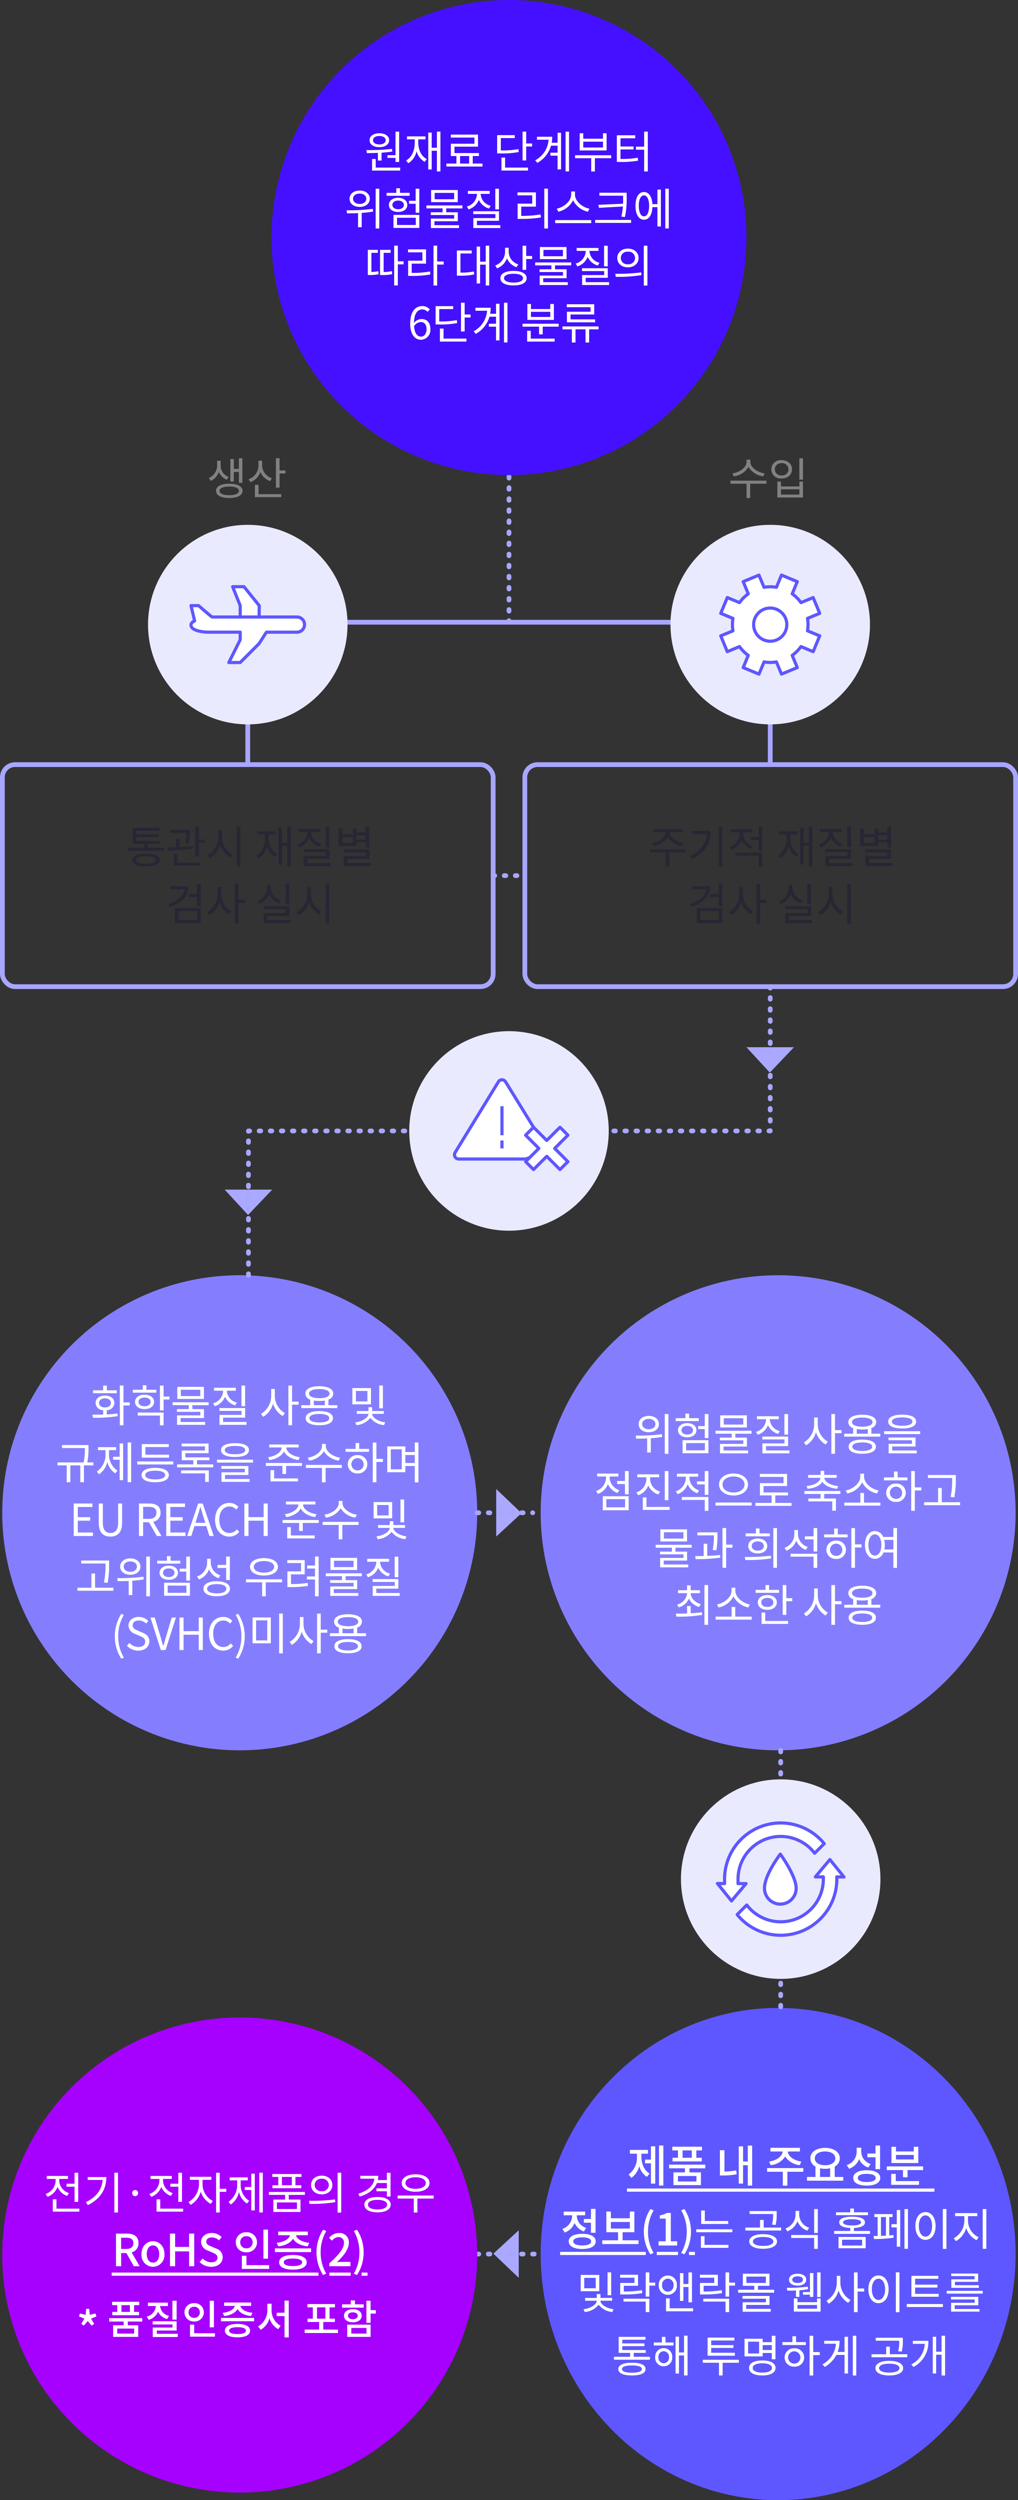
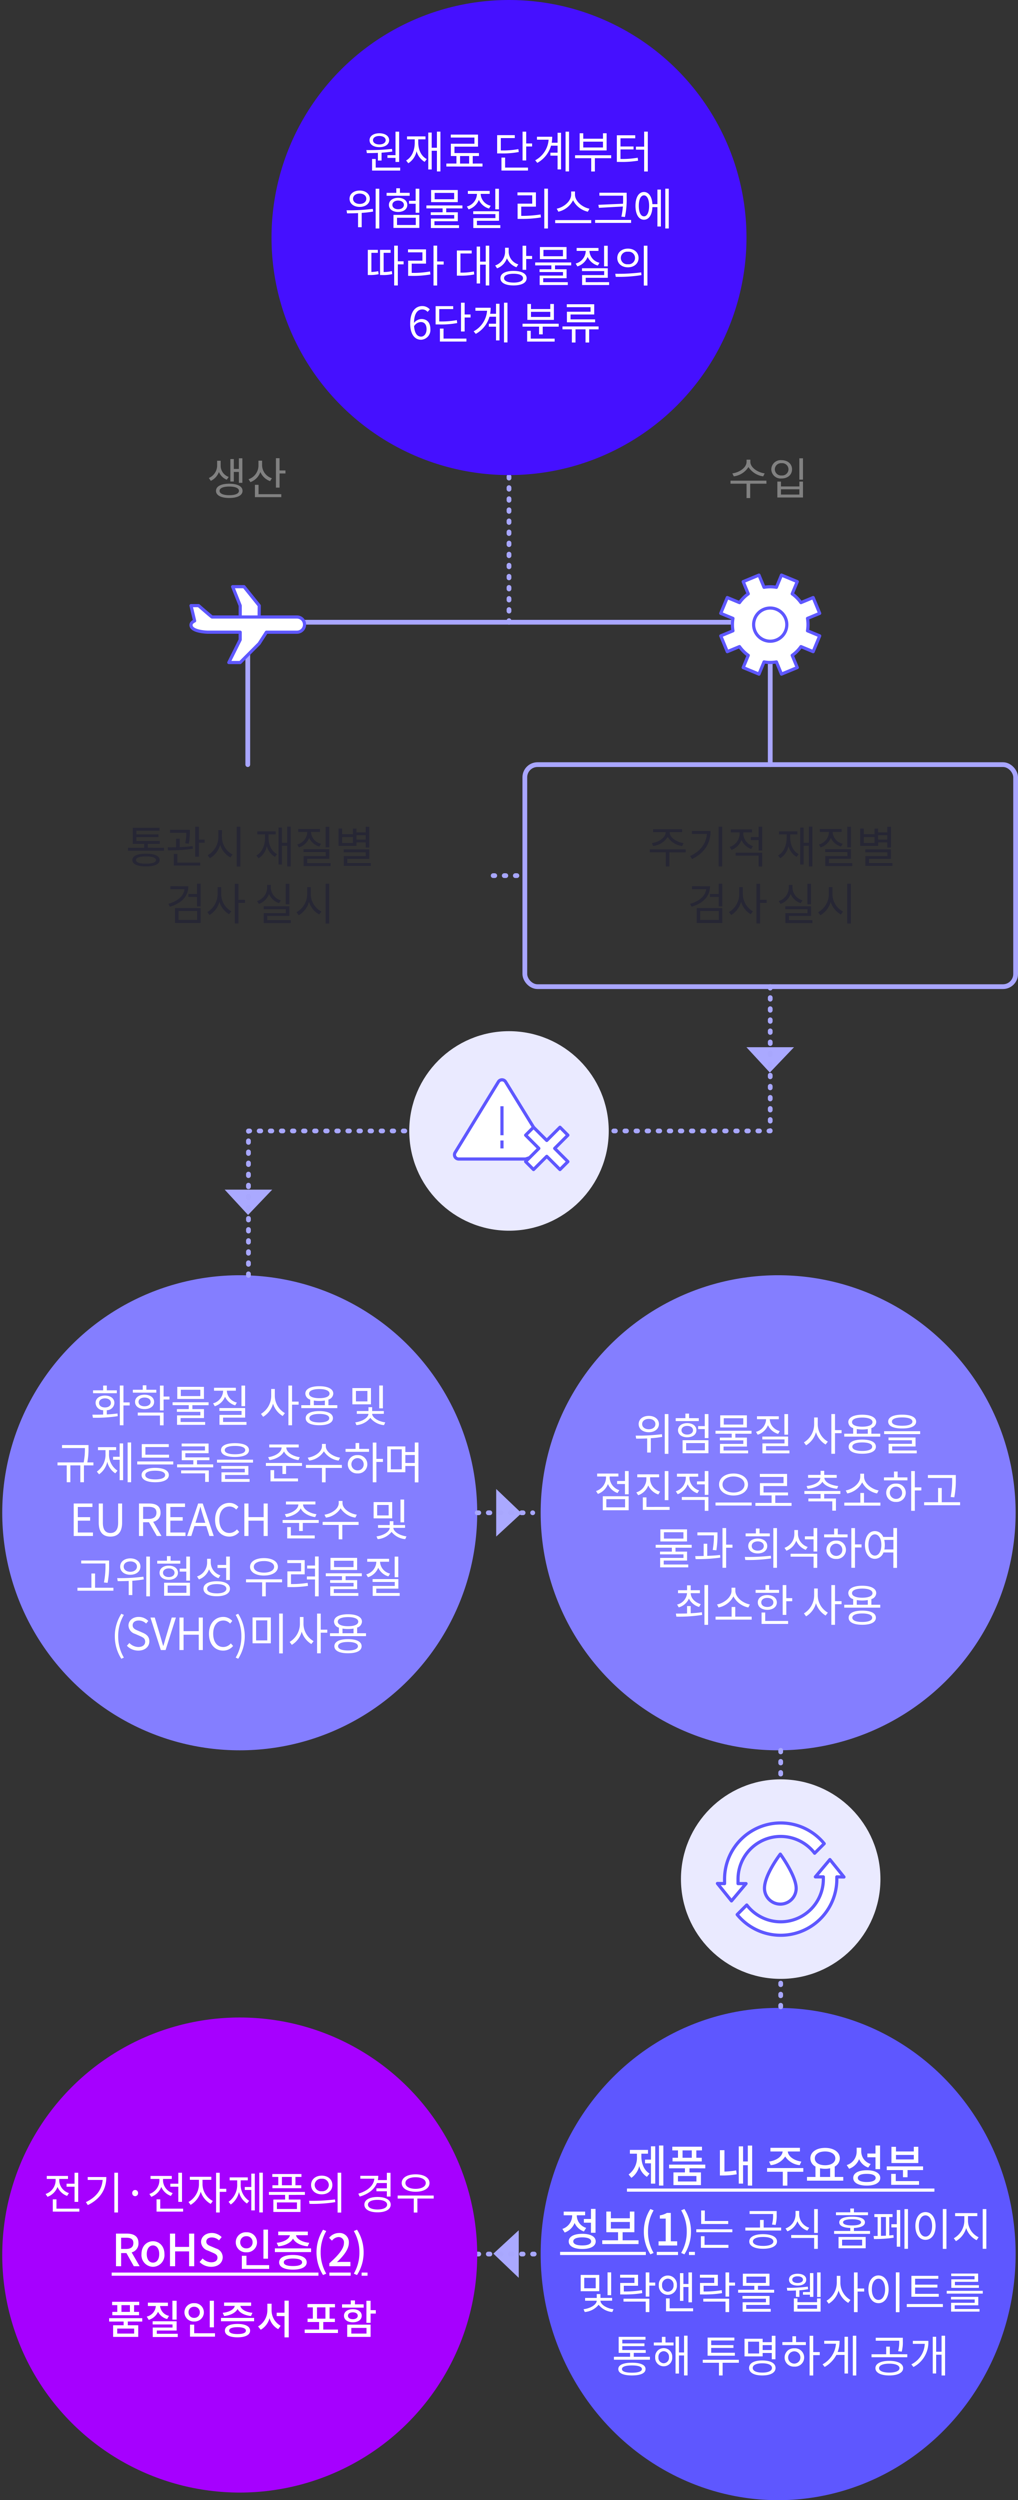
<svg xmlns="http://www.w3.org/2000/svg" width="321.5" height="789.406" viewBox="0 0 321.5 789.406">
  <rect x="0" y="0" width="321.5" height="789.406" fill="#333333" stroke="none" />
  <g id="social-graf-sm" transform="translate(2924.708 -3635)">
    <path id="패스_1249" data-name="패스 1249" d="M97.5,241.422V196.463h165v44.959" transform="translate(-2943.958 3635)" fill="none" stroke="#a9a6ff" stroke-linecap="round" stroke-linejoin="round" stroke-width="1.5" />
-     <rect id="사각형_576" data-name="사각형 576" width="155" height="70.101" rx="4" transform="translate(-2923.958 3876.422)" fill="none" stroke="#a9a6ff" stroke-linecap="round" stroke-linejoin="round" stroke-width="1.5" />
    <path id="패스_1275" data-name="패스 1275" d="M-32.956.154c-2.016,0-3.15-.392-3.15-1.148s1.134-1.148,3.15-1.148,3.15.406,3.15,1.148S-30.926.154-32.956.154Zm0-3.15c-2.73,0-4.3.7-4.3,2s1.568,2.016,4.3,2.016,4.3-.7,4.3-2.016S-30.226-3-32.956-3Zm.574-1.876V-6.1h3.78V-7h-7.392V-8.232h6.986V-9.1h-6.986v-1.162h7.322v-.9h-8.47V-6.1h3.612v1.232h-5.11v.924h11.368v-.924Zm12.95-1.288a18.162,18.162,0,0,0,.322-3.724v-.658h-6.244V-9.6h5.124a15.962,15.962,0,0,1-.336,3.318Zm1.19.756c-1.274.182-2.7.28-4.074.336V-7.742H-23.45v2.716C-24.4-5.012-25.312-5-26.11-5L-26-4.06a50.321,50.321,0,0,0,7.84-.5Zm-4.8,2.478h-1.148V.756h8.344V-.182h-7.2Zm6.79-4.508v-4.088H-17.4v9.464h1.148V-6.482h1.806v-.952Zm7.28-3h-1.134v2.254a6.6,6.6,0,0,1-3.374,5.67l.7.938A6.978,6.978,0,0,0-9.534-5.782,6.819,6.819,0,0,0-6.3-1.806l.686-.924a6.246,6.246,0,0,1-3.36-5.446ZM-4.3-11.522V1.064H-3.15V-11.522ZM5.74-9.1H8.022v-.938H2.2V-9.1H4.634v.98c0,2.548-.938,4.69-2.73,5.7l.7.868a5.862,5.862,0,0,0,2.6-3.822A5.618,5.618,0,0,0,7.756-1.988l.672-.882C6.65-3.794,5.74-5.824,5.74-8.12Zm5.894-2.436v5.082H9.982v-4.788H8.9V.42H9.982V-5.5h1.652V1.036H12.74V-11.536Zm13.286.028H23.772V-5H24.92Zm-2.6,5.362a4.023,4.023,0,0,1-3.164-3.6v-.14h2.842v-.924H15.106v.924h2.87v.14A4.24,4.24,0,0,1,14.8-5.894l.546.91a5.18,5.18,0,0,0,3.234-3,5.069,5.069,0,0,0,3.206,2.73ZM17.962-.014V-1.386h6.972V-4.4H16.8v.9h7v1.26H16.828V.9h8.526v-.91Zm18.452-8.82v1.386h-2.9V-8.834Zm-4.032,2.45H28.994V-8.246h3.388Zm1.134-.168h2.9v1.6h1.148v-6.552H36.414V-9.73h-2.9v-1.19H32.382v1.778H28.994v-1.792H27.86V-5.46h5.656ZM30.632-.042v-1.33h6.93V-4.354H29.47v.91h6.958v1.2H29.5V.868h8.54v-.91ZM-25.256,7.276v.938H-20.8c-.238,2.128-2.1,3.766-5.082,4.62l.476.9c3.6-1.022,5.824-3.276,5.824-6.454Zm2.59,7.812h5.852V17.93h-5.852ZM-23.8,18.854h8.106V14.178H-23.8Zm6.958-12.376V9.712h-2.73v.938h2.73v3h1.148V6.478Zm7.63,1.092h-1.134V9.824a6.654,6.654,0,0,1-3.234,5.614l.686.924A6.955,6.955,0,0,0-9.772,12.2,6.927,6.927,0,0,0-6.734,16.11l.714-.91A6.341,6.341,0,0,1-9.212,9.824Zm7.518,4H-3.766V6.492H-4.914V19.036h1.148v-6.51h2.072ZM12.32,6.492H11.172v6.5H12.32ZM9.632,11.728a4.342,4.342,0,0,1-3.178-3.92V6.856H5.306v.952a4.561,4.561,0,0,1-3.192,4.158l.588.9A5.331,5.331,0,0,0,5.894,9.74a5.335,5.335,0,0,0,3.164,2.884Zm-4.27,6.258V16.642h6.972V13.618H4.2v.91h7v1.246H4.228V18.9h8.526v-.91ZM19.082,7.57H17.948V9.824a6.6,6.6,0,0,1-3.374,5.67l.7.938a6.978,6.978,0,0,0,3.248-4.214,6.819,6.819,0,0,0,3.234,3.976l.686-.924a6.246,6.246,0,0,1-3.36-5.446Zm4.676-1.092V19.064h1.148V6.478Z" transform="translate(-2845.642 3907.543)" fill="#262634" />
    <rect id="사각형_577" data-name="사각형 577" width="155" height="70.101" rx="4" transform="translate(-2758.958 3876.422)" fill="none" stroke="#a9a6ff" stroke-linecap="round" stroke-linejoin="round" stroke-width="1.5" />
    <g id="그룹_647" data-name="그룹 647" transform="translate(-2943.958 3635)">
-       <circle id="타원_120" data-name="타원 120" cx="31.5" cy="31.5" r="31.5" transform="translate(231 165.711)" fill="#eaeaff" />
      <g id="그룹_646" data-name="그룹 646">
        <path id="패스_1250" data-name="패스 1250" d="M246.878,200.768l2.063,4.986,3.852-1.6a11.9,11.9,0,0,0,2.77,2.77l-1.6,3.858,4.982,2.065,1.6-3.857a11.782,11.782,0,0,0,3.912,0l1.6,3.853,4.98-2.066-1.6-3.853a11.9,11.9,0,0,0,2.77-2.77l3.853,1.6,2.063-4.985-3.853-1.6a11.871,11.871,0,0,0,0-3.918l3.852-1.594-2.063-4.986-3.852,1.6a11.864,11.864,0,0,0-2.77-2.77l1.6-3.857-4.98-2.066-1.6,3.856a11.841,11.841,0,0,0-3.913,0l-1.6-3.853-4.981,2.066,1.6,3.853a11.825,11.825,0,0,0-2.77,2.77l-3.853-1.6-2.063,4.986,3.853,1.6a11.848,11.848,0,0,0,0,3.914Z" fill="#fff" stroke="#5e57ff" stroke-linejoin="round" stroke-width="1" />
        <path id="패스_1251" data-name="패스 1251" d="M257.659,199.22a5.237,5.237,0,1,1,6.842,2.838A5.237,5.237,0,0,1,257.659,199.22Z" fill="none" stroke="#5e57ff" stroke-linejoin="round" stroke-width="1" />
      </g>
    </g>
    <g id="그룹_648" data-name="그룹 648" transform="translate(-2943.958 3635)">
-       <circle id="타원_121" data-name="타원 121" cx="31.5" cy="31.5" r="31.5" transform="translate(66 165.711)" fill="#eaeaff" />
      <path id="패스_1252" data-name="패스 1252" d="M101.089,194.816l.03-3.593-4.811-5.986H92.721l2.391,5.986v3.593" fill="#fff" stroke="#5e57ff" stroke-linejoin="round" stroke-width="1" />
      <path id="패스_1253" data-name="패스 1253" d="M115.424,197.211a2.392,2.392,0,0,0-2.39-2.4H86.22c-.129,0-4.252-3.592-4.252-3.592H79.576l1.142,4.809c-.669.355-1.142.711-1.142,1.339,0,1.9,4.239,2.234,5.447,2.234H95.105V202l-3.585,7.185h3.585l5.974-5.986,2.306-3.592h9.64a2.394,2.394,0,0,0,2.4-2.391v-.009Z" fill="#fff" stroke="#5e57ff" stroke-linejoin="round" stroke-width="1" />
    </g>
    <line id="선_168" data-name="선 168" y1="46.463" transform="translate(-2763.958 3785)" fill="none" stroke="#a8a7fd" stroke-linecap="round" stroke-linejoin="round" stroke-width="1.5" stroke-dasharray="0.5 3" />
    <path id="패스_1281" data-name="패스 1281" d="M-4.1-7.21h1.6v3.444H-1.4v-7.742H-2.506v3.36H-4.1V-11.27H-5.194v7.1H-4.1Zm-1.61,1.582A3.775,3.775,0,0,1-8.26-9.044v-1.694H-9.366v1.694a4.348,4.348,0,0,1-2.618,3.752l.616.9A4.993,4.993,0,0,0-8.806-7.182,4.5,4.5,0,0,0-6.328-4.746ZM-5.544.14C-7.42.14-8.6-.364-8.6-1.232S-7.42-2.59-5.544-2.59c1.9,0,3.066.49,3.066,1.358S-3.64.14-5.544.14Zm0-3.626c-2.576,0-4.186.826-4.186,2.254s1.61,2.254,4.186,2.254,4.2-.826,4.2-2.254S-2.954-3.486-5.544-3.486ZM7.924-5.208A4.4,4.4,0,0,1,4.83-9.184v-1.582H3.682v1.554A4.563,4.563,0,0,1,.546-4.9l.6.91A5.209,5.209,0,0,0,4.284-7.182,5.281,5.281,0,0,0,7.35-4.3ZM3.71-3.136H2.562V.756h8.33V-.182H3.71Zm6.636-4.536v-3.864H9.2v9.282h1.148V-6.72h1.862v-.952Z" transform="translate(-2846.764 3791.213)" fill="#818181" />
    <path id="패스_1274" data-name="패스 1274" d="M-37.506-5.418a6.348,6.348,0,0,0,4.564-2.87,6.32,6.32,0,0,0,4.564,2.87l.448-.91c-2.212-.322-4.382-1.764-4.382-3.416v-.07h3.934v-.924h-9.17v.924h3.962v.07c0,1.652-2.17,3.094-4.354,3.416Zm10.234,1.05h-11.34v.938h5.068V1.036H-32.4V-3.43h5.138Zm1.988-5.8v.924h4.718c-.238,2.982-1.918,5.39-5.292,7l.616.938C-21.07-3.346-19.4-6.538-19.4-10.164Zm8.414-1.358V1.036h1.148V-11.522ZM-6.02-5.39A4.323,4.323,0,0,1-9.072-9.226v-.5h2.758v-.938H-13.02v.938h2.8v.5A4.562,4.562,0,0,1-13.384-5.11l.6.91a5.322,5.322,0,0,0,3.15-3.136A5.2,5.2,0,0,0-6.594-4.494Zm-5.46,3h7.238V1.05h1.148V-3.318H-11.48Zm7.238-9.128v3.276h-2.45v.938h2.45V-4h1.148v-7.518ZM5.74-9.1H8.022v-.938H2.2V-9.1H4.634v.98c0,2.548-.938,4.69-2.73,5.7l.7.868a5.862,5.862,0,0,0,2.6-3.822A5.618,5.618,0,0,0,7.756-1.988l.672-.882C6.65-3.794,5.74-5.824,5.74-8.12Zm5.894-2.436v5.082H9.982v-4.788H8.9V.42H9.982V-5.5h1.652V1.036H12.74V-11.536Zm13.286.028H23.772V-5H24.92Zm-2.6,5.362a4.023,4.023,0,0,1-3.164-3.6v-.14h2.842v-.924H15.106v.924h2.87v.14A4.24,4.24,0,0,1,14.8-5.894l.546.91a5.18,5.18,0,0,0,3.234-3,5.069,5.069,0,0,0,3.206,2.73ZM17.962-.014V-1.386h6.972V-4.4H16.8v.9h7v1.26H16.828V.9h8.526v-.91Zm18.452-8.82v1.386h-2.9V-8.834Zm-4.032,2.45H28.994V-8.246h3.388Zm1.134-.168h2.9v1.6h1.148v-6.552H36.414V-9.73h-2.9v-1.19H32.382v1.778H28.994v-1.792H27.86V-5.46h5.656ZM30.632-.042v-1.33h6.93V-4.354H29.47v.91h6.958v1.2H29.5V.868h8.54v-.91ZM-25.256,7.276v.938H-20.8c-.238,2.128-2.1,3.766-5.082,4.62l.476.9c3.6-1.022,5.824-3.276,5.824-6.454Zm2.59,7.812h5.852V17.93h-5.852ZM-23.8,18.854h8.106V14.178H-23.8Zm6.958-12.376V9.712h-2.73v.938h2.73v3h1.148V6.478Zm7.63,1.092h-1.134V9.824a6.654,6.654,0,0,1-3.234,5.614l.686.924A6.955,6.955,0,0,0-9.772,12.2,6.927,6.927,0,0,0-6.734,16.11l.714-.91A6.341,6.341,0,0,1-9.212,9.824Zm7.518,4H-3.766V6.492H-4.914V19.036h1.148v-6.51h2.072ZM12.32,6.492H11.172v6.5H12.32ZM9.632,11.728a4.342,4.342,0,0,1-3.178-3.92V6.856H5.306v.952a4.561,4.561,0,0,1-3.192,4.158l.588.9A5.331,5.331,0,0,0,5.894,9.74a5.335,5.335,0,0,0,3.164,2.884Zm-4.27,6.258V16.642h6.972V13.618H4.2v.91h7v1.246H4.228V18.9h8.526v-.91ZM19.082,7.57H17.948V9.824a6.6,6.6,0,0,1-3.374,5.67l.7.938a6.978,6.978,0,0,0,3.248-4.214,6.819,6.819,0,0,0,3.234,3.976l.686-.924a6.246,6.246,0,0,1-3.36-5.446Zm4.676-1.092V19.064h1.148V6.478Z" transform="translate(-2680.897 3907.543)" fill="#262634" />
    <path id="패스_1282" data-name="패스 1282" d="M-1.19-6.734c-2.282-.336-4.522-1.89-4.522-3.64v-.7h-1.2v.7c0,1.792-2.212,3.3-4.494,3.64l.462.924A6.434,6.434,0,0,0-6.314-8.75,6.59,6.59,0,0,0-1.666-5.81Zm.546,2.282h-11.34V-3.5h5.068V1.05h1.148V-3.5H-.63Zm10.4-7.056v6.734h1.148v-6.734ZM2.814-4.158V.868h8.092V-4.158H9.772v1.54H3.948v-1.54ZM3.948-1.722H9.772V-.056H3.948Zm.21-9.2A2.967,2.967,0,0,0,.9-8.036a2.961,2.961,0,0,0,3.262,2.9c1.9,0,3.29-1.162,3.29-2.9C7.448-9.744,6.062-10.92,4.158-10.92Zm0,.952a1.976,1.976,0,0,1,2.17,1.932A1.978,1.978,0,0,1,4.158-6.09,1.969,1.969,0,0,1,2.016-8.036,1.967,1.967,0,0,1,4.158-9.968Z" transform="translate(-2682.02 3791.213)" fill="#818181" />
    <circle id="타원_122" data-name="타원 122" cx="75" cy="75" r="75" transform="translate(-2838.958 3635)" fill="#4510ff" />
    <path id="패스_1276" data-name="패스 1276" d="M-38.346-4.1v.854H-35.8V-1.96h1.148v-9.562H-35.8V-4.1Zm-2.562-6.062c1.19,0,2,.532,2,1.33s-.812,1.344-2,1.344-2-.532-2-1.344S-42.1-10.164-40.908-10.164Zm0,3.528c1.834,0,3.094-.854,3.094-2.2,0-1.316-1.26-2.184-3.094-2.184S-44-10.15-44-8.834C-44-7.49-42.742-6.636-40.908-6.636Zm-.448,4.228h1.148V-4.886c1.134-.07,2.3-.2,3.4-.364l-.1-.826A68.215,68.215,0,0,1-45-5.712l.154.952c1.036,0,2.24-.014,3.486-.07Zm-.7,2.226V-2.9H-43.2V.756h8.876V-.182ZM-28.616-9.1h2.282v-.938h-5.824V-9.1h2.436v.98c0,2.548-.938,4.69-2.73,5.7l.7.868a5.862,5.862,0,0,0,2.6-3.822A5.618,5.618,0,0,0-26.6-1.988l.672-.882c-1.778-.924-2.688-2.954-2.688-5.25Zm5.894-2.436v5.082h-1.652v-4.788h-1.078V.42h1.078V-5.5h1.652V1.036h1.106V-11.536Zm7.308,7.7h2.87v2.38h-2.87Zm4,2.38v-2.38h1.96v-.938h-7.728V-6.79h7.434V-10.6h-8.6v.938h7.476v1.946h-7.448v3.878h1.764v2.38H-19.74v.938H-8.33v-.938ZM3-6.02a26.548,26.548,0,0,1-5.544.42V-9.506h4.41v-.924H-3.7v5.768h.98A27.158,27.158,0,0,0,3.122-5.1ZM-1.19-3.346H-2.338v4.1H6.034V-.182H-1.19ZM5.474-7.8v-3.724H4.326v9.086H5.474v-4.41H7.336V-7.8Zm9.912-.224H13.524a10.818,10.818,0,0,0,.168-1.9H8.876v.938h3.682a8.033,8.033,0,0,1-4.242,6.5l.672.812A9.035,9.035,0,0,0,13.314-7.1h2.072v2.212H13.118v.938h2.268V.392h1.092V-11.186H15.386Zm2.52-3.5V1.022H19V-11.522Zm11.816,5h-6.23V-8.372h6.23Zm1.148-4.494H29.722V-9.3h-6.23v-1.722H22.358v5.432H30.87Zm1.442,6.944h-11.4v.924h5.1v4.2H27.16v-4.2h5.152Zm2.94-1.848h4.116v-.924H35.252v-2.59h4.662v-.952H34.1v8.414h.966a30.529,30.529,0,0,0,5.74-.392L40.684-3.3a28.361,28.361,0,0,1-5.432.392Zm7.476-5.614V-6.79h-2.59v.952h2.59V1.05h1.148V-11.536ZM-47.11,8.018c1.218,0,2.086.658,2.086,1.638s-.868,1.638-2.086,1.638-2.1-.658-2.1-1.638S-48.342,8.018-47.11,8.018Zm0,4.214c1.862,0,3.192-1.05,3.192-2.576s-1.33-2.59-3.192-2.59-3.206,1.05-3.206,2.59S-48.986,12.232-47.11,12.232Zm4.13.616a57.678,57.678,0,0,1-8.274.448l.154.966c1.036,0,2.226-.014,3.472-.07v4.452h1.148V14.122a31.48,31.48,0,0,0,3.6-.42Zm.91-6.356V19.05h1.148V6.492Zm10.738,1.3H-34.4V6.352h-1.148V7.794h-3.066v.924h7.28Zm-5.46,3.808c0-.812.756-1.372,1.82-1.372s1.82.56,1.82,1.372-.756,1.372-1.82,1.372S-36.792,12.414-36.792,11.6Zm4.718,0c0-1.344-1.2-2.24-2.9-2.24s-2.912.9-2.912,2.24,1.2,2.226,2.912,2.226S-32.074,12.946-32.074,11.6Zm-3.248,4.06H-29.4v2.282h-5.922Zm-1.12,3.206h8.162V14.752h-8.162Zm7-12.376V10.3h-2.086v.938h2.086V14.08h1.162V6.492ZM-17.276,9.81h-6.16v-2h6.16ZM-16.142,6.9h-8.414V10.72h8.414Zm1.47,5.8V11.77H-26.04v.924h5.11v1.232h-3.738v.868h7.406v1.12h-7.364V18.9h8.876V18h-7.756V16.754h7.378V13.926h-3.654V12.694Zm11.536-6.2H-4.284V13h1.148Zm-2.6,5.362A4.023,4.023,0,0,1-8.9,8.256v-.14h2.842V7.192H-12.95v.924h2.87v.14a4.24,4.24,0,0,1-3.178,3.85l.546.91a5.18,5.18,0,0,0,3.234-3,5.069,5.069,0,0,0,3.206,2.73Zm-4.354,6.132V16.614h6.972V13.6h-8.134v.9h7v1.26h-6.972V18.9H-2.7v-.91Zm14-5.852H8.54V7.64H2.716v.938H7.378V11.2H2.758v4.816H3.794a36.441,36.441,0,0,0,6.328-.462l-.112-.938a36.9,36.9,0,0,1-6.1.448Zm7.28-5.67V19.05h1.148V6.464Zm14.266,6.328c-2.2-.42-4.578-2.324-4.578-4.466V7.36h-1.2v.966c0,2.142-2.366,4.032-4.564,4.466l.518.952a6.9,6.9,0,0,0,4.648-3.626,6.814,6.814,0,0,0,4.662,3.626ZM14.63,16.4v.952H26.012V16.4Zm13.636-4.83.168.952,7.574-.42a21.982,21.982,0,0,1-.476,3.206l1.12.112A26.157,26.157,0,0,0,37.2,9.292V7.752h-8.61V8.69h7.49v.6c0,.644,0,1.288-.028,1.946Zm-1.022,4.774v.938H38.6v-.938Zm15.428-1.134c-1.008,0-1.638-1.274-1.638-3.332,0-2.016.63-3.29,1.638-3.29.98,0,1.624,1.274,1.624,3.29C44.3,13.94,43.652,15.214,42.672,15.214Zm4.242-3.85H45.332c-.14-2.366-1.148-3.836-2.66-3.836-1.638,0-2.688,1.68-2.688,4.354,0,2.716,1.05,4.4,2.688,4.4,1.54,0,2.562-1.512,2.66-3.976h1.582V18.42h1.092V6.758H46.914Zm2.492-4.886V19.036H50.5V6.478Zm-92.82,20.254h2.03v-.938h-3.164v7.952h.56a12.807,12.807,0,0,0,2.856-.266l-.126-.952a12.022,12.022,0,0,1-2.156.252Zm3.864,0h2.2v-.938h-3.332v7.952h.616a12.244,12.244,0,0,0,3.22-.294l-.126-.952a10.75,10.75,0,0,1-2.576.294Zm6.3,2.674h-1.82V24.464h-1.148V37.036h1.148V30.372h1.82Zm2.562.742h4.522V25.64H-31.85v.938h4.55V29.21h-4.508v4.8h.994a32.005,32.005,0,0,0,6.034-.448l-.126-.952a28.441,28.441,0,0,1-5.782.448Zm10.094-.686h-2.058v-5H-23.8V37.05h1.148V30.428h2.058Zm5.306-2.52h3.542V26h-4.676v7.938h.826a20.619,20.619,0,0,0,4.648-.378l-.1-.952a19.752,19.752,0,0,1-4.242.378Zm7.98-2.464v5.04H-9.086v-4.76h-1.078V36.406h1.078v-5.95h1.778v6.58H-6.2V24.478Zm10.29,5.908A4.263,4.263,0,0,1-.056,26.508V25.122H-1.2V26.41a4.6,4.6,0,0,1-3.122,4.312l.6.91A5.248,5.248,0,0,0-.616,28.454a5.271,5.271,0,0,0,3,2.828Zm-1.5,5.74c-1.862,0-3-.518-3-1.386s1.134-1.4,3-1.4,2.982.518,2.982,1.4S3.332,36.126,1.484,36.126Zm0-3.682c-2.562,0-4.144.826-4.144,2.3s1.582,2.282,4.144,2.282,4.13-.826,4.13-2.282S4.032,32.444,1.484,32.444Zm3.99-4.718V24.492H4.326v7.6H5.474V28.678H7.336v-.952Zm11.606.084H10.92v-2h6.16ZM18.214,24.9H9.8V28.72h8.414Zm1.47,5.8V29.77H8.316v.924h5.11v1.232H9.688v.868h7.406v1.12H9.73V36.9h8.876V36H10.85V34.754h7.378V31.926H14.574V30.694Zm11.536-6.2H30.072V31H31.22Zm-2.6,5.362a4.023,4.023,0,0,1-3.164-3.6v-.14h2.842v-.924H21.406v.924h2.87v.14a4.24,4.24,0,0,1-3.178,3.85l.546.91a5.18,5.18,0,0,0,3.234-3,5.069,5.069,0,0,0,3.206,2.73Zm-4.354,6.132V34.614h6.972V31.6H23.1v.9h7v1.26H23.128V36.9h8.526v-.91ZM37.6,25.4c-1.946,0-3.36,1.19-3.36,2.954s1.414,2.954,3.36,2.954,3.36-1.2,3.36-2.954S39.564,25.4,37.6,25.4Zm0,.98a1.99,1.99,0,1,1,0,3.948,1.99,1.99,0,1,1,0-3.948Zm5.012-1.9V37.064h1.148V24.478Zm-8.862,9.828a44.867,44.867,0,0,0,8.134-.546l-.1-.854a56.544,56.544,0,0,1-8.176.434ZM-27.727,53.188c-1.288,0-2.058-1.162-2.212-3.29a2.675,2.675,0,0,1,2.1-1.316c1.246,0,1.848.882,1.848,2.268S-26.747,53.188-27.727,53.188Zm2.758-8.6a3.153,3.153,0,0,0-2.394-1.05c-1.988,0-3.794,1.54-3.794,5.558,0,3.388,1.456,5.082,3.43,5.082a3.081,3.081,0,0,0,2.94-3.332c0-2.142-1.106-3.22-2.842-3.22a3.192,3.192,0,0,0-2.338,1.246c.056-3.192,1.246-4.27,2.646-4.27a2.17,2.17,0,0,1,1.652.784Zm8.526,3.388a26.547,26.547,0,0,1-5.544.42V44.494h4.41V43.57h-5.558v5.768h.98a27.157,27.157,0,0,0,5.838-.434Zm-4.186,2.674h-1.148v4.1h8.372v-.938h-7.224Zm6.664-4.452V42.478h-1.148v9.086h1.148v-4.41H-12.1V46.2Zm9.912-.224H-5.915a10.818,10.818,0,0,0,.168-1.9h-4.816v.938h3.682a8.033,8.033,0,0,1-4.242,6.5l.672.812A9.035,9.035,0,0,0-6.125,46.9h2.072v2.212H-6.321v.938h2.268v4.34h1.092V42.814H-4.053Zm2.52-3.5V55.022H-.441V42.478Zm14.616,4.508h-6.1V45.362h6.1Zm1.134-4.1H13.083v1.6h-6.1v-1.6H5.845V47.9h8.372ZM6.909,51.34H5.775v3.416h8.68v-.938H6.909Zm-2.59-2.226v.924H9.541v2.436h1.148V50.038h5.04v-.924ZM25.8,45.334H18.333v3.332h8.9v-.924H19.481V46.2h7.476V42.968H18.291v.924h7.5Zm2.534,4.634h-11.4v.924H19.9V55.05h1.148V50.892h3.164V55.05h1.148V50.892h2.968Z" transform="translate(-2764 3688.098)" fill="#fff" />
    <circle id="타원_123" data-name="타원 123" cx="75" cy="75" r="75" transform="translate(-2924 4037.643)" fill="#847eff" />
    <path id="패스_1277" data-name="패스 1277" d="M-38.78-10h-3.164v-1.512h-1.148V-10h-3.192v.91h7.5ZM-44.394-6.02c0-.868.756-1.442,1.876-1.442s1.876.574,1.876,1.442-.756,1.428-1.876,1.428S-44.394-5.152-44.394-6.02Zm2.45,2.3a2.4,2.4,0,0,0,2.394-2.3c0-1.414-1.218-2.324-2.968-2.324s-2.968.91-2.968,2.324a2.4,2.4,0,0,0,2.394,2.3v1.372c-1.218.042-2.394.042-3.4.042l.154.966a46.349,46.349,0,0,0,7.84-.5l-.07-.854a32.826,32.826,0,0,1-3.374.308Zm7.224-2.464h-1.96v-5.334h-1.148V1.036h1.148V-5.222h1.96Zm8.414-4h-3.136v-1.4H-30.59v1.4h-3.122v.924h7.406Zm-5.614,3.85c0-.84.756-1.386,1.9-1.386s1.918.546,1.918,1.372-.77,1.386-1.918,1.386S-31.92-5.5-31.92-6.342Zm4.914,0c0-1.386-1.218-2.282-3.01-2.282s-3,.9-3,2.268,1.218,2.268,3,2.268S-27.006-4.97-27.006-6.342Zm-5.152,4.3h7V1.05h1.148V-2.982h-8.148Zm10.01-6.006H-24.01v-3.458h-1.148v7.84h1.148V-7.1h1.862Zm9.744-.14h-6.16v-2h6.16ZM-11.27-11.1h-8.414V-7.28h8.414Zm1.47,5.8V-6.23H-21.168v.924h5.11v1.232H-19.8v.868h7.406v1.12h-7.364V.9h8.876V0h-7.756V-1.246h7.378V-4.074H-14.91V-5.306Zm11.536-6.2H.588V-5H1.736Zm-2.6,5.362a4.023,4.023,0,0,1-3.164-3.6v-.14H-1.19v-.924H-8.078v.924h2.87v.14a4.24,4.24,0,0,1-3.178,3.85l.546.91a5.18,5.18,0,0,0,3.234-3A5.069,5.069,0,0,0-1.4-5.25ZM-5.222-.014V-1.386H1.75V-4.4H-6.384v.9h7v1.26H-6.356V.9H2.17v-.91ZM11.116-10.43H9.982v2.254A6.654,6.654,0,0,1,6.748-2.562l.686.924A6.955,6.955,0,0,0,10.556-5.8,6.927,6.927,0,0,0,13.594-1.89l.714-.91a6.341,6.341,0,0,1-3.192-5.376Zm7.518,4H16.562v-5.082H15.414V1.036h1.148v-6.51h2.072ZM25.172.14C23.2.14,22.036-.35,22.036-1.2S23.2-2.548,25.172-2.548s3.136.49,3.136,1.344S27.132.14,25.172.14Zm0-3.584c-2.688,0-4.3.8-4.3,2.24s1.61,2.226,4.3,2.226,4.3-.784,4.3-2.226S27.874-3.444,25.172-3.444ZM23.436-6.776a10.9,10.9,0,0,0,1.736.14,10.944,10.944,0,0,0,1.75-.14v1.47H23.436Zm-1.5-2.184c0-.91,1.232-1.442,3.234-1.442s3.234.532,3.234,1.442-1.232,1.442-3.234,1.442S21.938-8.064,21.938-8.96Zm6.118,3.654V-7.084A2.072,2.072,0,0,0,29.582-8.96c0-1.47-1.68-2.338-4.41-2.338s-4.41.868-4.41,2.338A2.067,2.067,0,0,0,22.3-7.07v1.764H19.488v.924H30.856v-.924Zm17.192-6.216H44.1v7.21h1.148ZM40.362-6.5H36.736V-9.8h3.626Zm1.12-4.214H35.616v5.138h5.866Zm4.06,8.134v-.882H41.86V-4.676H40.7v1.218H37.016v.882h3.668C40.67-1.33,38.668-.14,36.526.112L36.9.994a6.276,6.276,0,0,0,4.382-2.3A6.183,6.183,0,0,0,45.6.994L45.99.112c-2.156-.266-4.116-1.484-4.13-2.688Zm-91.714,15.34H-48.1a22.29,22.29,0,0,0,.378-4.55V7.276h-8.358v.952h7.224a21.462,21.462,0,0,1-.392,4.536h-8.26V13.7H-54.6v5.32h1.148V13.7h3.15v5.32h1.134V13.7h3Zm4.928-3.878H-39V7.948H-44.73v.938h2.38V10.02a6.553,6.553,0,0,1-2.73,5.642l.7.854a6.5,6.5,0,0,0,2.59-3.976,6,6,0,0,0,2.52,3.668l.7-.84a6.084,6.084,0,0,1-2.674-5.348Zm3.36,2.1h-2.072v.938h2.072v6.454h1.092V6.758h-1.092Zm2.52-4.522V19.022h1.106V6.464Zm13.076,3.864H-29.75V7.906h7.378V6.982H-30.9v4.27h8.61Zm-4.368,7.8c-1.974,0-3.136-.49-3.136-1.372s1.162-1.372,3.136-1.372,3.136.49,3.136,1.372S-24.7,18.126-26.656,18.126Zm0-3.64c-2.674,0-4.3.812-4.3,2.268s1.624,2.268,4.3,2.268,4.3-.812,4.3-2.268S-23.982,14.486-26.656,14.486Zm-5.67-2.03v.952h11.368v-.952Zm13.86,3.766h7.588v2.7H-9.73v-3.64h-8.736Zm5.012-2.842V12.064h3.92v-.9h-7.6V9.852H-9.8V6.8h-8.5v.9h7.364V9H-18.27v3.066h3.654V13.38H-19.74v.938h11.4V13.38Zm12-5.824c2.058,0,3.234.476,3.234,1.316S.6,10.188-1.456,10.188-4.69,9.712-4.69,8.872-3.514,7.556-1.456,7.556Zm0,3.486c2.758,0,4.41-.756,4.41-2.17S1.3,6.688-1.456,6.688s-4.41.77-4.41,2.184S-4.214,11.042-1.456,11.042Zm-3.15,5.684H2.772V13.9h-8.54v.868H1.638v1.12H-5.726V18.9H3.15V18H-4.606ZM-7.14,11.9v.924H4.228V11.9Zm16.59.14c2.03-.308,3.878-1.316,4.564-2.772.672,1.456,2.52,2.464,4.564,2.772l.42-.924c-2.212-.294-4.242-1.54-4.242-3.066V8.032h3.906V7.108h-9.3v.924h3.906v.014c0,1.526-2.03,2.772-4.256,3.066ZM10.906,15.2H9.758v3.556h8.68v-.938H10.906ZM8.3,12.946v.924h5.222v2.548h1.148V13.87H19.7v-.924Zm23.436-1.68c-2.282-.336-4.522-1.89-4.522-3.64v-.7h-1.2v.7c0,1.792-2.212,3.3-4.494,3.64l.462.924a6.434,6.434,0,0,0,4.634-2.94,6.59,6.59,0,0,0,4.648,2.94Zm.546,2.282H20.944V14.5h5.068v4.55H27.16V14.5H32.3Zm4.928,1.736a1.939,1.939,0,1,1,1.974-1.932A1.883,1.883,0,0,1,37.212,15.284Zm0-4.83a2.895,2.895,0,1,0,0,5.782,2.9,2.9,0,1,0,0-5.782Zm.56-3.822H36.624V8.494H33.46v.924h7.406V8.494H37.772Zm7.49,5.012H43.2V6.492H42.056V19.036H43.2V12.61h2.058Zm7.084,1.3v-2.52h2.982v2.52Zm-1.134,2H47.754V8.62h3.458Zm4.116-8.47v3.01H52.346V7.71H46.634v8.148h5.712V13.884h2.982v5.18h1.148V6.478ZM-52.4,36h6.076V34.894H-51.1V31.156h3.892V30.05H-51.1V26.83h4.62V25.738H-52.4Zm11.592.182c2.1,0,3.7-1.12,3.7-4.424v-6.02H-38.36V31.8c0,2.478-1.078,3.248-2.45,3.248-1.33,0-2.38-.77-2.38-3.248V25.738h-1.3v6.02C-44.492,35.062-42.9,36.182-40.81,36.182Zm10.332-9.394h1.722c1.61,0,2.492.476,2.492,1.834,0,1.33-.882,1.974-2.492,1.974h-1.722ZM-24.668,36-27.3,31.506a2.783,2.783,0,0,0,2.324-2.884c0-2.142-1.5-2.884-3.584-2.884h-3.22V36h1.3V31.646h1.848L-26.138,36Zm1.5,0h6.076V34.894h-4.774V31.156h3.892V30.05h-3.892V26.83h4.62V25.738H-23.17Zm9.226-4.172.5-1.568c.364-1.162.7-2.268,1.022-3.472h.056c.336,1.19.658,2.31,1.036,3.472l.49,1.568ZM-9.534,36h1.372l-3.486-10.262H-13.09L-16.576,36h1.316l.994-3.136h3.752Zm6.258.182a3.967,3.967,0,0,0,3.15-1.47L-.84,33.9a3.119,3.119,0,0,1-2.38,1.148c-1.96,0-3.192-1.624-3.192-4.214,0-2.562,1.288-4.158,3.234-4.158a2.8,2.8,0,0,1,2.1.98l.7-.84a3.8,3.8,0,0,0-2.814-1.274c-2.6,0-4.55,2.016-4.55,5.334S-5.824,36.182-3.276,36.182ZM1.5,36H2.8V31.156H7.588V36H8.876V25.738H7.588v4.3H2.8v-4.3H1.5Zm13.23-5.964c2.03-.308,3.878-1.316,4.564-2.772.672,1.456,2.52,2.464,4.564,2.772l.42-.924c-2.212-.294-4.242-1.54-4.242-3.066v-.014H23.94v-.924h-9.3v.924H18.55v.014c0,1.526-2.03,2.772-4.256,3.066ZM16.184,33.2H15.036v3.556h8.68v-.938H16.184Zm-2.6-2.254v.924H18.8v2.548H19.95V31.87h5.026v-.924Zm23.436-1.68c-2.282-.336-4.522-1.89-4.522-3.64v-.7h-1.2v.7c0,1.792-2.212,3.3-4.494,3.64l.462.924a6.434,6.434,0,0,0,4.634-2.94,6.59,6.59,0,0,0,4.648,2.94Zm.546,2.282H26.222V32.5H31.29v4.55h1.148V32.5h5.138Zm14.392-7.07H50.806v7.21h1.148ZM47.068,29.5H43.442V26.2h3.626Zm1.12-4.214H42.322v5.138h5.866Zm4.06,8.134v-.882H48.566V31.324H47.4v1.218H43.722v.882H47.39c-.014,1.246-2.016,2.436-4.158,2.688l.378.882a6.276,6.276,0,0,0,4.382-2.3,6.183,6.183,0,0,0,4.312,2.3l.392-.882c-2.156-.266-4.116-1.484-4.13-2.688Zm-94.612,11.56a26.811,26.811,0,0,1-.476,5.684l1.148.126a28.308,28.308,0,0,0,.476-5.81V43.738h-8.806v.938h7.658Zm-3.29,7.35V47.84H-46.8v4.494h-4.41v.938h11.354v-.938Zm11.144-8.316c1.218,0,2.086.658,2.086,1.638s-.868,1.638-2.086,1.638-2.1-.658-2.1-1.638S-35.742,44.018-34.51,44.018Zm0,4.214c1.862,0,3.192-1.05,3.192-2.576s-1.33-2.59-3.192-2.59-3.206,1.05-3.206,2.59S-36.386,48.232-34.51,48.232Zm4.13.616a57.678,57.678,0,0,1-8.274.448l.154.966c1.036,0,2.226-.014,3.472-.07v4.452h1.148V50.122a31.481,31.481,0,0,0,3.6-.42Zm.91-6.356V55.05h1.148V42.492Zm10.738,1.3H-21.8V42.352h-1.148v1.442h-3.066v.924h7.28Zm-5.46,3.808c0-.812.756-1.372,1.82-1.372s1.82.56,1.82,1.372-.756,1.372-1.82,1.372S-24.192,48.414-24.192,47.6Zm4.718,0c0-1.344-1.2-2.24-2.9-2.24s-2.912.9-2.912,2.24,1.2,2.226,2.912,2.226S-19.474,48.946-19.474,47.6Zm-3.248,4.06H-16.8v2.282h-5.922Zm-1.12,3.206h8.162V50.752h-8.162Zm7-12.376V46.3h-2.086v.938h2.086V50.08h1.162V42.492Zm12.6,7.42H-3.08v-7.42H-4.242v2.66h-2.73v.938h2.73Zm-1.82-1.484a4.306,4.306,0,0,1-3.052-3.99V43.192h-1.148V44.48a4.576,4.576,0,0,1-3.178,4.284l.6.938A5.31,5.31,0,0,0-9.66,46.51a5.141,5.141,0,0,0,2.982,2.814Zm-1.162,5.684c-1.89,0-3.038-.546-3.038-1.456s1.148-1.47,3.038-1.47,3.038.546,3.038,1.47S-5.334,54.112-7.224,54.112Zm0-3.822c-2.576,0-4.186.854-4.186,2.366s1.61,2.366,4.186,2.366,4.172-.868,4.172-2.366S-4.648,50.29-7.224,50.29Zm14.91-6.384c1.918,0,3.22.714,3.22,1.82S9.6,47.56,7.686,47.56,4.48,46.846,4.48,45.726,5.782,43.906,7.686,43.906Zm0,4.578c2.618,0,4.4-1.064,4.4-2.758s-1.778-2.744-4.4-2.744S3.3,44.046,3.3,45.726,5.082,48.484,7.686,48.484Zm5.712,1.19H2.03v.952H7.112V55.05H8.26V50.626H13.4Zm2.828-1.568h4.326V43.612H15.064v.924h4.354v2.632H15.092v4.956h.952a33.657,33.657,0,0,0,5.544-.378l-.1-.952a31.931,31.931,0,0,1-5.264.378Zm7.588-5.642v2.87H21.336v.938h2.478v2.506H21.252v.938h2.562V55.05h1.148V42.464ZM35.98,45.81H29.82v-2h6.16ZM37.114,42.9H28.7V46.72h8.414Zm1.47,5.8V47.77H27.216v.924h5.11v1.232H28.588v.868h7.406v1.12H28.63V54.9h8.876V54H29.75V52.754h7.378V49.926H33.474V48.694Zm11.536-6.2H48.972V49H50.12Zm-2.6,5.362a4.023,4.023,0,0,1-3.164-3.6v-.14h2.842v-.924H40.306v.924h2.87v.14A4.24,4.24,0,0,1,40,48.106l.546.91a5.18,5.18,0,0,0,3.234-3,5.069,5.069,0,0,0,3.206,2.73Zm-4.354,6.132V52.614h6.972V49.6H42v.9h7v1.26H42.028V54.9h8.526v-.91ZM-37.352,74.758l.8-.378a12.906,12.906,0,0,1-1.792-6.734,12.941,12.941,0,0,1,1.792-6.734l-.8-.364a13.075,13.075,0,0,0-2.058,7.1A13.123,13.123,0,0,0-37.352,74.758Zm5.362-2.576c2.142,0,3.486-1.288,3.486-2.912,0-1.526-.924-2.226-2.114-2.744l-1.47-.63c-.8-.336-1.694-.714-1.694-1.708,0-.924.756-1.512,1.918-1.512a3.325,3.325,0,0,1,2.338.966l.686-.826a4.208,4.208,0,0,0-3.024-1.274c-1.862,0-3.234,1.148-3.234,2.73A2.9,2.9,0,0,0-33.012,66.9l1.484.644c.966.434,1.708.77,1.708,1.82,0,1.008-.812,1.68-2.156,1.68a4.032,4.032,0,0,1-2.842-1.274l-.77.882A4.9,4.9,0,0,0-31.99,72.182ZM-24.878,72h1.5l3.262-10.262h-1.316L-23.086,67.3c-.364,1.2-.616,2.184-.994,3.388h-.056c-.392-1.2-.63-2.184-.994-3.388L-26.8,61.738h-1.358ZM-19,72h1.3V67.156h4.788V72h1.288V61.738h-1.288v4.3H-17.7v-4.3H-19Zm13.79.182a3.967,3.967,0,0,0,3.15-1.47l-.714-.812a3.119,3.119,0,0,1-2.38,1.148c-1.96,0-3.192-1.624-3.192-4.214,0-2.562,1.288-4.158,3.234-4.158a2.8,2.8,0,0,1,2.1.98l.7-.84a3.8,3.8,0,0,0-2.814-1.274c-2.6,0-4.55,2.016-4.55,5.334S-7.756,72.182-5.208,72.182Zm4.76,2.576a13.015,13.015,0,0,0,2.072-7.112,12.967,12.967,0,0,0-2.072-7.1l-.784.364A13.075,13.075,0,0,1,.56,67.646,13.039,13.039,0,0,1-1.232,74.38ZM4.088,61.71v8.162H9.856V61.71Zm4.648.924v6.328H5.208V62.634Zm3.752-2.156V73.064h1.148V60.478Zm7.686,1.092H19.04v2.254a6.654,6.654,0,0,1-3.234,5.614l.686.924A6.955,6.955,0,0,0,19.614,66.2a6.927,6.927,0,0,0,3.038,3.906l.714-.91a6.341,6.341,0,0,1-3.192-5.376Zm7.518,4H25.62V60.492H24.472V73.036H25.62v-6.51h2.072ZM34.23,72.14c-1.974,0-3.136-.49-3.136-1.344s1.162-1.344,3.136-1.344,3.136.49,3.136,1.344S36.19,72.14,34.23,72.14Zm0-3.584c-2.688,0-4.3.8-4.3,2.24s1.61,2.226,4.3,2.226,4.3-.784,4.3-2.226S36.932,68.556,34.23,68.556Zm-1.736-3.332a10.92,10.92,0,0,0,3.486,0v1.47H32.494ZM31,63.04c0-.91,1.232-1.442,3.234-1.442s3.234.532,3.234,1.442-1.232,1.442-3.234,1.442S31,63.936,31,63.04Zm6.118,3.654V64.916A2.072,2.072,0,0,0,38.64,63.04c0-1.47-1.68-2.338-4.41-2.338s-4.41.868-4.41,2.338a2.067,2.067,0,0,0,1.54,1.89v1.764H28.546v.924H39.914v-.924Z" transform="translate(-2849.036 4083.98)" fill="#fff" />
    <circle id="타원_124" data-name="타원 124" cx="75" cy="75" r="75" transform="translate(-2753.958 4037.643)" fill="#847eff" />
    <path id="패스_1278" data-name="패스 1278" d="M-40.81-9.982c1.218,0,2.086.658,2.086,1.638s-.868,1.638-2.086,1.638-2.1-.658-2.1-1.638S-42.042-9.982-40.81-9.982Zm0,4.214c1.862,0,3.192-1.05,3.192-2.576s-1.33-2.59-3.192-2.59-3.206,1.05-3.206,2.59S-42.686-5.768-40.81-5.768Zm4.13.616a57.678,57.678,0,0,1-8.274.448l.154.966c1.036,0,2.226-.014,3.472-.07V.644h1.148V-3.878a31.48,31.48,0,0,0,3.6-.42Zm.91-6.356V1.05h1.148V-11.508Zm10.738,1.3H-28.1v-1.442h-1.148v1.442h-3.066v.924h7.28ZM-30.492-6.4c0-.812.756-1.372,1.82-1.372s1.82.56,1.82,1.372-.756,1.372-1.82,1.372S-30.492-5.586-30.492-6.4Zm4.718,0c0-1.344-1.2-2.24-2.9-2.24s-2.912.9-2.912,2.24,1.2,2.226,2.912,2.226S-25.774-5.054-25.774-6.4Zm-3.248,4.06H-23.1V-.056h-5.922ZM-30.142.868h8.162V-3.248h-8.162Zm7-12.376V-7.7h-2.086v.938h2.086V-3.92h1.162v-7.588ZM-10.976-8.19h-6.16v-2h6.16ZM-9.842-11.1h-8.414V-7.28h8.414Zm1.47,5.8V-6.23H-19.74v.924h5.11v1.232h-3.738v.868h7.406v1.12h-7.364V.9H-9.45V0h-7.756V-1.246h7.378V-4.074h-3.654V-5.306Zm11.536-6.2H2.016V-5H3.164ZM.56-6.146A4.023,4.023,0,0,1-2.6-9.744v-.14H.238v-.924H-6.65v.924h2.87v.14a4.24,4.24,0,0,1-3.178,3.85l.546.91a5.18,5.18,0,0,0,3.234-3A5.069,5.069,0,0,0,.028-5.25ZM-3.794-.014V-1.386H3.178V-4.4H-4.956v.9h7v1.26H-4.928V.9H3.6v-.91ZM12.544-10.43H11.41v2.254A6.654,6.654,0,0,1,8.176-2.562l.686.924A6.955,6.955,0,0,0,11.984-5.8,6.927,6.927,0,0,0,15.022-1.89l.714-.91a6.341,6.341,0,0,1-3.192-5.376Zm7.518,4H17.99v-5.082H16.842V1.036H17.99v-6.51h2.072ZM26.6.14c-1.974,0-3.136-.49-3.136-1.344S24.626-2.548,26.6-2.548s3.136.49,3.136,1.344S28.56.14,26.6.14Zm0-3.584c-2.688,0-4.3.8-4.3,2.24s1.61,2.226,4.3,2.226S30.9.238,30.9-1.2,29.3-3.444,26.6-3.444ZM24.864-6.776a10.9,10.9,0,0,0,1.736.14,10.944,10.944,0,0,0,1.75-.14v1.47H24.864Zm-1.5-2.184c0-.91,1.232-1.442,3.234-1.442s3.234.532,3.234,1.442S28.6-7.518,26.6-7.518,23.366-8.064,23.366-8.96Zm6.118,3.654V-7.084A2.072,2.072,0,0,0,31.01-8.96c0-1.47-1.68-2.338-4.41-2.338s-4.41.868-4.41,2.338a2.067,2.067,0,0,0,1.54,1.89v1.764H20.916v.924H32.284v-.924ZM39.2-10.444c2.058,0,3.234.476,3.234,1.316S41.258-7.812,39.2-7.812s-3.234-.476-3.234-1.316S37.142-10.444,39.2-10.444Zm0,3.486c2.758,0,4.41-.756,4.41-2.17s-1.652-2.184-4.41-2.184-4.41.77-4.41,2.184S36.442-6.958,39.2-6.958ZM36.05-1.274h7.378V-4.1h-8.54v.868h7.406v1.12H34.93V.9h8.876V0H36.05ZM33.516-6.1v.924H44.884V-6.1ZM-50.12,12.526a4.311,4.311,0,0,1-3.052-3.85V8.214h2.758V7.276H-57.12v.938h2.8V8.69a4.576,4.576,0,0,1-3.164,4.116l.6.9a5.322,5.322,0,0,0,3.164-3.122,5.181,5.181,0,0,0,3.024,2.842Zm-4.1,2.828H-48.3v2.59h-5.922Zm-1.12,3.514h8.162V14.444h-8.162Zm7-12.39v3.15H-50.82v.952h2.478v3.248h1.162V6.478Zm13.72.014H-35.77v9.184h1.148Zm-2.632,6.482A4.276,4.276,0,0,1-40.4,9.138V8.452h2.842V7.528H-44.45v.924h2.87v.686a4.471,4.471,0,0,1-3.178,4.088l.6.9a5.265,5.265,0,0,0,3.178-3.094,5.334,5.334,0,0,0,3.164,2.856Zm-4.3,4.844v-3.01H-42.7v3.948h8.456v-.938ZM-24.92,12.61a4.323,4.323,0,0,1-3.052-3.836v-.5h2.758V7.332H-31.92V8.27h2.8v.5a4.562,4.562,0,0,1-3.164,4.116l.6.91a5.322,5.322,0,0,0,3.15-3.136,5.2,5.2,0,0,0,3.038,2.842Zm-5.46,3h7.238V19.05h1.148V14.682H-30.38Zm7.238-9.128V9.754h-2.45v.938h2.45V14h1.148V6.478Zm9.086.784c-2.6,0-4.564,1.386-4.564,3.472s1.96,3.472,4.564,3.472,4.564-1.372,4.564-3.472S-11.452,7.262-14.056,7.262Zm0,.938c1.988,0,3.472,1.022,3.472,2.534s-1.484,2.534-3.472,2.534-3.472-1.008-3.472-2.534S-16.03,8.2-14.056,8.2Zm-5.684,8.218v.952H-8.33v-.952Zm18.872.126V14.178H3.15v-.924H-4.578v-2.03H2.856V7.4h-8.6V8.34H1.736V10.3H-5.712v3.878H-2.03v2.366H-7.14v.938H4.27v-.938ZM9.366,12.092c2.058-.21,3.892-.966,4.648-2.226.756,1.26,2.576,2.016,4.634,2.226l.364-.868c-2.38-.238-4.284-1.2-4.382-2.6h3.892V7.71H14.588v-1.3H13.44v1.3H9.506v.91h3.878c-.1,1.4-2,2.366-4.368,2.6Zm10.318,1.624v-.924H8.33v.924h5.11v1.442H9.59v.91h7.546v2.926h1.148V15.158h-3.7V13.716ZM31.766,12.61c-2.2-.392-4.592-2.24-4.592-4.326V7.318h-1.2v.966c0,2.086-2.38,3.934-4.578,4.326l.476.952a6.769,6.769,0,0,0,4.7-3.5,6.8,6.8,0,0,0,4.7,3.5Zm-4.62,3.85V13.408H26V16.46H20.93V17.4h11.4V16.46Zm10.066-1.176a1.939,1.939,0,1,1,1.974-1.932A1.883,1.883,0,0,1,37.212,15.284Zm0-4.83a2.895,2.895,0,1,0,0,5.782,2.9,2.9,0,1,0,0-5.782Zm.56-3.822H36.624V8.494H33.46v.924h7.406V8.494H37.772Zm7.49,5.012H43.2V6.492H42.056V19.036H43.2V12.61h2.058Zm9.73-2.66a26.81,26.81,0,0,1-.476,5.684l1.148.126a28.308,28.308,0,0,0,.476-5.81V7.738H47.334v.938h7.658Zm-3.29,7.35V11.84H50.554v4.494h-4.41v.938H57.5v-.938ZM-29.876,27.81h-6.16v-2h6.16Zm1.134-2.912h-8.414V28.72h8.414Zm1.47,5.8V29.77H-38.64v.924h5.11v1.232h-3.738v.868h7.406v1.12h-7.364V36.9h8.876V36h-7.756V34.754h7.378V31.926h-3.654V30.694Zm7.8.826a31.222,31.222,0,0,0,.35-4.984V25.85h-6.342v.938h5.222a26.628,26.628,0,0,1-.378,4.62Zm-2.884-2.086h-1.134V33.3c-.938.028-1.862.042-2.66.042l.126.952a51.172,51.172,0,0,0,7.784-.476l-.07-.84c-1.274.168-2.674.238-4.046.294Zm7.966.294h-2v-5.25h-1.148V37.036h1.148V30.694h2ZM-2.6,26.172H-5.838V24.618H-6.986v1.554h-3.248V27.1H-2.6Zm-1.89,3.976c0,.882-.784,1.47-1.918,1.47s-1.9-.588-1.9-1.47.784-1.456,1.9-1.456S-4.494,29.266-4.494,30.148Zm-4.914,0c0,1.428,1.232,2.352,3,2.352s3-.924,3-2.352-1.232-2.352-3-2.352S-9.408,28.734-9.408,30.148Zm-.924,4.424a49.636,49.636,0,0,0,8.134-.49l-.084-.854a64.792,64.792,0,0,1-8.218.378Zm8.848-10.08V37.036H-.336V24.492Zm10.85,5.964A4.391,4.391,0,0,1,6.3,26.48V25.108H5.152v1.33a4.56,4.56,0,0,1-3.108,4.284l.6.924a5.358,5.358,0,0,0,3.108-3.178,5.3,5.3,0,0,0,3,2.9Zm-5.4,3.066h7.252V37.05h1.162V32.6H3.962Zm7.252-9.03V27.11H8.484v.938h2.73V31.9h1.162V24.492Zm7.1,8.792a1.939,1.939,0,1,1,1.974-1.932A1.883,1.883,0,0,1,18.312,33.284Zm0-4.83a2.895,2.895,0,1,0,0,5.782,2.9,2.9,0,1,0,0-5.782Zm.56-3.822H17.724v1.862H14.56v.924h7.406v-.924H18.872Zm7.49,5.012H24.3V24.492H23.156V37.036H24.3V30.61h2.058Zm7.21,1.61a7.482,7.482,0,0,0,.14-1.428,7.135,7.135,0,0,0-.182-1.6h2.9v3.024ZM30.59,33.186c-1.2,0-2.044-1.316-2.044-3.36s.84-3.346,2.044-3.346,2.044,1.316,2.044,3.346S31.78,33.186,30.59,33.186Zm5.838-8.708v2.814h-3.22a2.83,2.83,0,0,0-2.618-1.848c-1.834,0-3.136,1.708-3.136,4.382s1.3,4.382,3.136,4.382a2.91,2.91,0,0,0,2.7-2.016h3.136v4.872h1.148V24.478ZM-31.346,49.534a5.01,5.01,0,0,0,3.206-2.786,5.04,5.04,0,0,0,3.206,2.646l.532-.882c-1.834-.546-3.15-1.876-3.178-3.472h2.9v-.924h-2.9v-1.54h-1.148v1.54h-2.856v.924h2.856a4.031,4.031,0,0,1-3.15,3.6Zm3.766-.42h-1.148v2.338c-1.274.042-2.492.042-3.528.042l.154.966a47.64,47.64,0,0,0,8.134-.546l-.1-.854c-1.12.182-2.338.266-3.514.336Zm4.34-6.636V55.05h1.148V42.478ZM-8.89,48.61c-2.2-.392-4.592-2.24-4.592-4.326v-.966h-1.2v.966c0,2.086-2.38,3.934-4.578,4.326l.476.952a6.769,6.769,0,0,0,4.7-3.5,6.8,6.8,0,0,0,4.7,3.5Zm-4.62,3.85V49.408h-1.148V52.46h-5.068V53.4h11.4V52.46ZM.322,44.018H-2.814V42.492H-3.962v1.526H-7.084v.924H.322Zm-5.614,3.948c0-.868.756-1.428,1.9-1.428s1.918.56,1.918,1.428-.784,1.442-1.918,1.442S-5.292,48.848-5.292,47.966Zm4.914,0c0-1.4-1.232-2.324-3.01-2.324s-3,.924-3,2.324,1.218,2.338,3,2.338S-.378,49.38-.378,47.966Zm-3.668,3.192H-5.194v3.6H3.178v-.938H-4.046Zm6.664-4.536v-4.13H1.47V51.9H2.618V47.588H4.48v-.966Zm9.926-3.052H11.41v2.254a6.654,6.654,0,0,1-3.234,5.614l.686.924A6.955,6.955,0,0,0,11.984,48.2a6.927,6.927,0,0,0,3.038,3.906l.714-.91a6.341,6.341,0,0,1-3.192-5.376Zm7.518,4H17.99V42.492H16.842V55.036H17.99v-6.51h2.072ZM26.6,54.14c-1.974,0-3.136-.49-3.136-1.344s1.162-1.344,3.136-1.344,3.136.49,3.136,1.344S28.56,54.14,26.6,54.14Zm0-3.584c-2.688,0-4.3.8-4.3,2.24s1.61,2.226,4.3,2.226,4.3-.784,4.3-2.226S29.3,50.556,26.6,50.556Zm-1.736-3.332a10.92,10.92,0,0,0,3.486,0v1.47H24.864Zm-1.5-2.184c0-.91,1.232-1.442,3.234-1.442s3.234.532,3.234,1.442S28.6,46.482,26.6,46.482,23.366,45.936,23.366,45.04Zm6.118,3.654V46.916A2.072,2.072,0,0,0,31.01,45.04c0-1.47-1.68-2.338-4.41-2.338s-4.41.868-4.41,2.338a2.067,2.067,0,0,0,1.54,1.89v1.764H20.916v.924H32.284v-.924Z" transform="translate(-2678.994 4092.98)" fill="#fff" />
    <ellipse id="타원_125" data-name="타원 125" cx="75" cy="77.714" rx="75" ry="77.714" transform="translate(-2753.958 4268.977)" fill="#5e57ff" />
    <path id="패스_1254" data-name="패스 1254" d="M105.223,375.612l-7.635,8-7.383-8Z" transform="translate(-2943.958 3635)" fill="#aaa9ff" />
    <path id="패스_1255" data-name="패스 1255" d="M175.958,470.133l8,7.635-8,7.383Z" transform="translate(-2943.958 3635)" fill="#aaa9ff" />
    <path id="패스_1256" data-name="패스 1256" d="M183.072,719.2l-8-7.635,8-7.383Z" transform="translate(-2943.958 3635)" fill="#aaa9ff" />
    <path id="패스_1257" data-name="패스 1257" d="M270.008,330.649l-7.635,8-7.383-8Z" transform="translate(-2943.958 3635)" fill="#aaa9ff" />
    <line id="선_169" data-name="선 169" x2="20.042" transform="translate(-2774 4346.691)" fill="none" stroke="#a8a7fd" stroke-linecap="round" stroke-linejoin="round" stroke-width="1.5" stroke-dasharray="0.5 3" />
    <path id="패스_1258" data-name="패스 1258" d="M97.714,402.7V357.082H262.5v-45.56" transform="translate(-2943.958 3635)" fill="none" stroke="#a8a7fd" stroke-linecap="round" stroke-linejoin="round" stroke-width="1.5" stroke-dasharray="0.5 3" />
    <line id="선_170" data-name="선 170" x2="17.542" transform="translate(-2774 4112.643)" fill="none" stroke="#a8a7fd" stroke-linecap="round" stroke-linejoin="round" stroke-width="1.5" stroke-dasharray="0.5 3" />
    <line id="선_171" data-name="선 171" y2="83.12" transform="translate(-2678.152 4187.643)" fill="none" stroke="#a8a7fd" stroke-linecap="round" stroke-linejoin="round" stroke-width="1.5" stroke-dasharray="0.5 3" />
    <g id="그룹_653" data-name="그룹 653" transform="translate(-2943.958 3635)">
      <circle id="타원_126" data-name="타원 126" cx="31.5" cy="31.5" r="31.5" transform="translate(148.5 325.582)" fill="#eaeaff" />
      <g id="그룹_652" data-name="그룹 652">
        <g id="그룹_232" data-name="그룹 232">
          <path id="패스_341" data-name="패스 341" d="M187.749,355.912l-8.825-14.332a1.325,1.325,0,0,0-1.14-.64h0a1.325,1.325,0,0,0-1.139.64L162.981,363.9a1.344,1.344,0,0,0,1.139,2.049h21.124l5.724-1.92-3.219-8.115" fill="#fff" stroke="#5e57ff" stroke-linejoin="round" stroke-width="1" />
        </g>
        <path id="패스_340" data-name="패스 340" d="M177.779,360.1v2.5m0-13.311v9.152" fill="none" stroke="#5e57ff" stroke-linejoin="round" stroke-width="1" />
        <path id="패스_342" data-name="패스 342" d="M191.925,365.1l4.175,4.176,2.5-2.506-4.175-4.175,4.175-4.175-2.5-2.507-4.175,4.177-4.176-4.177-2.5,2.507,4.176,4.175-4.176,4.175,2.5,2.506Z" fill="#fff" stroke="#5e57ff" stroke-linejoin="round" stroke-width="1" />
      </g>
    </g>
    <g id="그룹_655" data-name="그룹 655" transform="translate(-2943.958 3635)">
      <circle id="타원_127" data-name="타원 127" cx="31.5" cy="31.5" r="31.5" transform="translate(234.306 561.81)" fill="#eaeaff" />
      <g id="그룹_654" data-name="그룹 654">
        <path id="패스_1259" data-name="패스 1259" d="M285.789,592.643l-4.442-5.509-4.6,5.466h2.53v.71a13.474,13.474,0,0,1-24.189,8.171l-3.03,3.03a17.73,17.73,0,0,0,31.474-11.2v-.71Z" fill="#fff" stroke="#5e57ff" stroke-linejoin="round" stroke-width="1" />
        <path id="패스_1260" data-name="패스 1260" d="M248.078,594.728l-2.255-.042,4.441,5.509,4.6-5.467h-2.53l0-1.418a13.476,13.476,0,0,1,24.19-8.172l3.029-3.029a17.73,17.73,0,0,0-31.474,11.2Z" fill="#fff" stroke="#5e57ff" stroke-linejoin="round" stroke-width="1" />
        <path id="패스_1261" data-name="패스 1261" d="M270.694,596.2a5,5,0,0,1-10.009,0c0-4.31,5.005-10.783,5.005-10.783s5,6.858,5,10.783" fill="#fff" stroke="#5e57ff" stroke-linejoin="round" stroke-width="1" />
      </g>
    </g>
    <line id="선_172" data-name="선 172" x2="10" transform="translate(-2768.958 3911.472)" fill="none" stroke="#a8a7fd" stroke-linecap="round" stroke-linejoin="round" stroke-width="1.5" stroke-dasharray="0.5 3" />
    <circle id="타원_128" data-name="타원 128" cx="75" cy="75" r="75" transform="translate(-2924 4272)" fill="#a600ff" />
    <path id="패스_1280" data-name="패스 1280" d="M-54.649-8.05v.938h2.52v4.8h1.162v-9.2h-1.162V-8.05Zm.742,2.954a4.311,4.311,0,0,1-3.052-3.85v-.616H-54.2V-10.5h-6.706v.938h2.8v.63a4.576,4.576,0,0,1-3.164,4.116l.6.9a5.359,5.359,0,0,0,3.164-3.122A5.181,5.181,0,0,0-54.481-4.2ZM-57.841-.182v-2.94H-59V.756h8.386V-.182Zm9.87-9.982v.924h4.718c-.238,2.982-1.918,5.39-5.292,7l.616.938c4.172-2.044,5.838-5.236,5.838-8.862Zm8.414-1.358V1.036h1.148V-11.522Zm6.566,7.406a.933.933,0,0,0,.924-.966.941.941,0,0,0-.924-.994.941.941,0,0,0-.924.994A.933.933,0,0,0-32.991-4.116ZM-21.875-8.05v.938h2.52v4.8h1.162v-9.2h-1.162V-8.05Zm.742,2.954a4.311,4.311,0,0,1-3.052-3.85v-.616h2.758V-10.5h-6.706v.938h2.8v.63A4.576,4.576,0,0,1-28.5-4.816l.6.9a5.359,5.359,0,0,0,3.164-3.122A5.181,5.181,0,0,0-21.707-4.2ZM-25.067-.182v-2.94h-1.162V.756h8.386V-.182Zm13.356-9.1h2.786v-.952h-6.79v.952h2.87v1.6a6.565,6.565,0,0,1-3.3,5.4l.672.91A7.089,7.089,0,0,0-12.271-5.53a6.776,6.776,0,0,0,3.15,3.85l.658-.924a6.039,6.039,0,0,1-3.248-5.082Zm7.5,2.828H-6.279v-5.054H-7.427V1.036h1.148V-5.488h2.072Zm4.55-2.66h2.24v-.938H-3.143v.938h2.38V-7.98a6.553,6.553,0,0,1-2.73,5.642l.7.854A6.5,6.5,0,0,0-.2-5.46a6,6,0,0,0,2.52,3.668l.7-.84A6.084,6.084,0,0,1,.343-7.98Zm3.36,2.1H1.631v.938H3.7V.378H4.795v-11.62H3.7Zm2.52-4.522V1.022H7.329V-11.536ZM16.485-7.56H13.363v-2.632h3.122Zm-4.27,0H10.367v.924h9.114V-7.56H17.633v-2.632h1.9v-.924H10.325v.924h1.89Zm5.894,7.5H11.781V-2.142h6.328Zm2.506-4.466v-.924H9.261v.924h5.11v1.47h-3.71V.868h8.568v-3.92h-3.71v-1.47Zm5.32-6.076c-1.946,0-3.36,1.19-3.36,2.954s1.414,2.954,3.36,2.954,3.36-1.2,3.36-2.954S27.9-10.6,25.935-10.6Zm0,.98a2.029,2.029,0,0,1,2.24,1.974,2.037,2.037,0,0,1-2.24,1.974A2.037,2.037,0,0,1,23.7-7.644,2.029,2.029,0,0,1,25.935-9.618Zm5.012-1.9V1.064H32.1V-11.522ZM22.085-1.694a44.867,44.867,0,0,0,8.134-.546l-.1-.854a56.545,56.545,0,0,1-8.176.434ZM46.5-8.274v1.68h-3.29v.938H46.5V-4h1.162v-7.5H46.5v2.3H43.659a7.2,7.2,0,0,0,.14-1.358h-5.67v.924h4.424c-.21,2.17-2.072,3.836-5.068,4.732l.462.91c2.7-.784,4.606-2.254,5.418-4.27ZM43.561.084c-1.848,0-3.024-.574-3.024-1.526s1.176-1.512,3.024-1.512,3.024.574,3.024,1.512S45.409.084,43.561.084Zm0-3.948c-2.534,0-4.158.91-4.158,2.422S41.027.98,43.561.98s4.158-.91,4.158-2.422S46.095-3.864,43.561-3.864Zm12.012-6.23c1.918,0,3.22.714,3.22,1.82s-1.3,1.834-3.22,1.834-3.206-.714-3.206-1.834S53.669-10.094,55.573-10.094Zm0,4.578c2.618,0,4.4-1.064,4.4-2.758s-1.778-2.744-4.4-2.744-4.382,1.064-4.382,2.744S52.969-5.516,55.573-5.516Zm5.712,1.19H49.917v.952H55V1.05h1.148V-3.374h5.138ZM-37.415,9h1.554c1.5,0,2.31.434,2.31,1.68s-.812,1.862-2.31,1.862h-1.554Zm5.838,9-2.52-4.368a2.868,2.868,0,0,0,2.156-2.954c0-2.226-1.6-2.982-3.724-2.982h-3.374V18h1.624V13.842h1.666L-33.411,18Zm4.214.182a3.7,3.7,0,0,0,3.626-4.018c0-2.576-1.722-4.06-3.626-4.06s-3.626,1.484-3.626,4.06A3.7,3.7,0,0,0-27.363,18.182Zm0-1.316c-1.2,0-1.96-1.078-1.96-2.7s.756-2.73,1.96-2.73,1.974,1.092,1.974,2.73S-26.145,16.866-27.363,16.866ZM-21.987,18h1.624V13.31h4.41V18h1.624V7.7h-1.624v4.2h-4.41V7.7h-1.624Zm13.02.182c2.254,0,3.626-1.344,3.626-3a2.877,2.877,0,0,0-2.1-2.786l-1.414-.6c-.84-.336-1.666-.672-1.666-1.554,0-.826.686-1.33,1.736-1.33a3.282,3.282,0,0,1,2.268.924L-5.663,8.8A4.414,4.414,0,0,0-8.785,7.5c-1.96,0-3.388,1.218-3.388,2.842a2.964,2.964,0,0,0,2.1,2.7l1.428.616c.952.42,1.652.714,1.652,1.652,0,.868-.7,1.456-1.946,1.456a4,4,0,0,1-2.744-1.218l-.952,1.12A5.141,5.141,0,0,0-8.967,18.182ZM-40.4,20H-1.883v1H-40.4ZM8.967,6.436H7.525V15.62H8.967ZM.2,10.44A1.845,1.845,0,0,1,2.149,8.522,1.852,1.852,0,0,1,4.1,10.44a1.86,1.86,0,0,1-1.946,1.918A1.852,1.852,0,0,1,.2,10.44Zm5.292,0A3.163,3.163,0,0,0,2.149,7.276a3.17,3.17,0,1,0,0,6.328A3.171,3.171,0,0,0,5.5,10.44ZM2.163,17.664V14.7H.707V18.84H9.331V17.664Zm10.066-5.936c2.212-.238,3.948-1.148,4.634-2.45.672,1.3,2.394,2.212,4.634,2.45l.5-1.12c-2.352-.238-3.99-1.246-4.172-2.394h3.71V7.052H12.2V8.214h3.682c-.182,1.148-1.82,2.156-4.172,2.394Zm4.606,6.216c-1.848,0-2.884-.406-2.884-1.176s1.036-1.19,2.884-1.19,2.9.406,2.9,1.19S18.683,17.944,16.835,17.944Zm0-3.5c-2.7,0-4.354.854-4.354,2.324s1.652,2.31,4.354,2.31,4.354-.84,4.354-2.31S19.551,14.444,16.835,14.444Zm-5.7-2.072v1.162H22.575V12.372Zm15.218,8.414,1.008-.448a13.072,13.072,0,0,1-1.764-6.72A13.144,13.144,0,0,1,27.363,6.9l-1.008-.434a13.41,13.41,0,0,0,0,14.322ZM28.343,18h6.65V16.628H32.417c-.5,0-1.148.042-1.68.1,2.184-2.086,3.766-4.144,3.766-6.132A2.914,2.914,0,0,0,31.4,7.5a4.043,4.043,0,0,0-3.136,1.54l.91.9A2.8,2.8,0,0,1,31.2,8.788a1.68,1.68,0,0,1,1.75,1.89c0,1.694-1.568,3.7-4.606,6.384Zm8.736,2.786a13.1,13.1,0,0,0,2.086-7.168,13.085,13.085,0,0,0-2.086-7.154L36.071,6.9a13.144,13.144,0,0,1,1.764,6.72,13.072,13.072,0,0,1-1.764,6.72ZM-2.163,20H24.9v1H-2.163Zm30.526,0h6.708v1H28.363Zm10.173,0H40.4v1H38.536Z" transform="translate(-2849.036 4332.536)" fill="#fff" />
    <path id="패스_1284" data-name="패스 1284" d="M-42.684-8.886h-2.662V-11.01h2.662Zm-3.981,0h-1.574v1.062H-39.8V-8.886h-1.561V-11.01h1.625v-1.062H-48.3v1.062h1.638Zm5.324,6.848h-5.337V-3.612h5.337Zm2.56-3.8V-6.9H-49.238v1.062h4.569v1.178h-3.315V-.989h7.935V-4.662h-3.3V-5.839Zm10.854-6.566h-1.331v5.964h1.331Zm-2.406,4.774a3.514,3.514,0,0,1-2.816-3.11h2.47V-11.8H-37v1.062h2.509A3.7,3.7,0,0,1-37.36-7.4l.627,1.037A4.64,4.64,0,0,0-33.8-8.924a4.477,4.477,0,0,0,2.88,2.3Zm-3.853,5.657V-3h6.259V-5.916H-35.5v1h6.272v.973h-6.246V-.95h7.9V-1.974Zm18.034-10.431H-17.47v8.4h1.318Zm-8.012,3.661A1.686,1.686,0,0,1-22.385-10.5a1.693,1.693,0,0,1,1.779,1.753,1.7,1.7,0,0,1-1.779,1.753A1.693,1.693,0,0,1-24.164-8.745Zm4.838,0a2.892,2.892,0,0,0-3.059-2.893,2.9,2.9,0,0,0-3.072,2.893,2.91,2.91,0,0,0,3.072,2.893A2.9,2.9,0,0,0-19.326-8.745Zm-3.046,6.6V-4.854H-23.7v3.789h7.884V-2.141Zm9.459-5.427c2.022-.218,3.609-1.05,4.237-2.24.614,1.19,2.189,2.022,4.237,2.24l.461-1.024C-6.13-8.809-7.628-9.73-7.794-10.78H-4.4v-1.062h-8.537v1.062h3.366c-.166,1.05-1.664,1.971-3.814,2.189ZM-8.7-1.885c-1.689,0-2.637-.371-2.637-1.075s.947-1.088,2.637-1.088,2.649.371,2.649,1.088S-7.013-1.885-8.7-1.885Zm0-3.2c-2.47,0-3.981.781-3.981,2.125S-11.173-.848-8.7-.848s3.981-.768,3.981-2.112S-6.22-5.084-8.7-5.084Zm-5.209-1.894v1.062H-3.455V-6.979ZM2.061-11.471H.73v1.907A5.925,5.925,0,0,1-2.2-4.291l.832,1.05A5.975,5.975,0,0,0,1.409-6.9,5.7,5.7,0,0,0,4.148-3.433L4.928-4.5A5.56,5.56,0,0,1,2.061-9.564Zm4.083-.96v3.8H3.674v1.075h2.47v6.72H7.475v-11.6Zm10.265,2.125h2.662v3.558H16.409Zm1.984,7V-5.686h3.661V-6.748H20.377v-3.558h1.7v-1.062H13.389v1.062h1.7v3.558H13.427v1.062h3.648v2.381H12.518v1.088h10.5V-3.305Zm12.748-7.961H28.389V-12.5H27.071v1.229H24.319v1.05h6.822Zm-4.953,3.6c0-.666.614-1.075,1.536-1.075s1.549.41,1.549,1.075-.627,1.088-1.549,1.088S26.188-6.991,26.188-7.67Zm4.339,0c0-1.242-1.126-2.073-2.8-2.073s-2.8.832-2.8,2.073S26.06-5.6,27.724-5.6,30.527-6.415,30.527-7.67ZM27.25-3.817h4.787v1.779H27.25ZM25.945-.989H33.33V-4.854H25.945Zm9.023-8.447H33.33v-2.969H32.011v6.963H33.33V-8.348h1.638Z" transform="translate(-2841 4373.837)" fill="#fff" />
-     <path id="패스_1286" data-name="패스 1286" d="M-1.245-6.72,0-8.175,1.245-6.72l.78-.57L1.05-8.925l1.695-.72-.3-.915-1.8.42L.48-12.015H-.5l-.165,1.89-1.8-.435-.3.915,1.7.72-.96,1.635Z" transform="translate(-2897 4376.015)" fill="#fff" />
    <path id="패스_1325" data-name="패스 1325" d="M-44-9h2.086v-1.19h-5.712V-9H-45.4v.91a6.557,6.557,0,0,1-2.632,5.656l.868,1.064A6.266,6.266,0,0,0-44.681-5.1,5.754,5.754,0,0,0-42.259-1.68l.84-1.05C-43.183-3.752-44-5.936-44-8.092Zm3.024,1.876h-1.862V-5.95h1.862V.462h1.358V-11.326h-1.358Zm2.548-4.452V1.064h1.372V-11.578Zm10.346,3.864h-2.912v-2.324h2.912Zm-4.354,0h-1.722v1.162h9.226V-7.714h-1.708v-2.324h1.778V-11.2h-9.366v1.162h1.792Zm5.824,7.49h-5.838V-1.946h5.838Zm2.8-4.158V-5.544H-35.245v1.162h5v1.288h-3.626V.924h8.68V-3.094h-3.612V-4.382Zm6.048-5.726H-19.2v7.994h.84A24.289,24.289,0,0,0-13.9-2.492l-.154-1.232a23.461,23.461,0,0,1-3.71.378Zm7.378-1.456v5.026h-1.5v-4.774h-1.358V.448h1.358v-5.8h1.5V1.078h1.372V-11.564Zm7.238,6.188A6.126,6.126,0,0,0,1.421-8.12,6.155,6.155,0,0,0,6-5.376L6.517-6.51c-2.408-.322-4.186-1.708-4.27-3.178H6.069V-10.85h-9.31v1.162H.609C.525-8.218-1.253-6.832-3.661-6.51Zm10.29.924H-4.291V-3.29H.665V1.092H2.107V-3.29H7.133Zm5.278.056a7.249,7.249,0,0,0,1.6.168,6.482,6.482,0,0,0,1.6-.182v2.758H12.425Zm1.6-5.306c1.9,0,3.234.84,3.234,2.17s-1.33,2.184-3.234,2.184-3.248-.84-3.248-2.184S12.1-9.7,14.021-9.7Zm3.038,8.05v-3.29a2.923,2.923,0,0,0,1.61-2.59c0-2.016-1.96-3.3-4.648-3.3s-4.648,1.288-4.648,3.3a2.907,2.907,0,0,0,1.61,2.59v3.29H8.309V-.476H19.761V-1.652Zm12.88-2.464h1.442v-7.462H29.939v2.534H27.377v1.176h2.562ZM28.413-5.754a4.111,4.111,0,0,1-2.968-3.962v-1.176H23.989v1.246A4.424,4.424,0,0,1,20.853-5.4l.756,1.162a5.228,5.228,0,0,0,3.15-3.052A4.908,4.908,0,0,0,27.643-4.62Zm-1.246,5.7c-1.792,0-2.814-.462-2.814-1.288s1.022-1.288,2.814-1.288,2.828.462,2.828,1.288S28.959-.056,27.167-.056Zm0-3.71c-2.632,0-4.256.9-4.256,2.422s1.624,2.422,4.256,2.422,4.27-.9,4.27-2.422S29.813-3.766,27.167-3.766ZM42.035-7.182H36.407V-8.6h5.628Zm1.428-3.99H42.035V-9.7H36.407v-1.47H34.979v5.124h8.484ZM36.337-2.618H34.895V.84h8.792V-.336h-7.35ZM33.495-4.984v1.162h5.124v2.254h1.442V-3.822h4.9V-4.984ZM-48.545,2h97.09V3h-97.09ZM-62.16,11.614V12.79h2.24v3.178h1.442V8.436H-59.92v3.178Zm.728,2.814A4.146,4.146,0,0,1-64.4,10.62v-.168h2.632V9.29H-68.53v1.162h2.674v.182A4.439,4.439,0,0,1-68.95,14.75l.742,1.148a5.232,5.232,0,0,0,3.122-3.038,4.938,4.938,0,0,0,2.94,2.7Zm-1.246,5.544c-1.806,0-2.828-.448-2.828-1.274s1.022-1.274,2.828-1.274c1.778,0,2.814.448,2.814,1.274S-60.9,19.972-62.678,19.972Zm0-3.668c-2.646,0-4.27.9-4.27,2.394s1.624,2.394,4.27,2.394,4.256-.882,4.256-2.394S-60.046,16.3-62.678,16.3Zm9.044-3.738h5.992v2.072h-5.992Zm3.71,5.782V15.8h3.71V9.276h-1.428V11.4h-5.992V9.276h-1.428V15.8h3.7v2.548H-56.35v1.19H-44.9v-1.19Zm8.778,4.438,1.008-.448a13.072,13.072,0,0,1-1.764-6.72A13.144,13.144,0,0,1-40.138,8.9l-1.008-.434a13.193,13.193,0,0,0-2.072,7.154A13.205,13.205,0,0,0-41.146,22.786ZM-38.57,20h5.88V18.67h-2.016V9.7h-1.218a6.33,6.33,0,0,1-2.24.784V11.5h1.848V18.67H-38.57Zm8.148,2.786a13.1,13.1,0,0,0,2.086-7.168,13.085,13.085,0,0,0-2.086-7.154L-31.43,8.9a13.144,13.144,0,0,1,1.764,6.72,13.072,13.072,0,0,1-1.764,6.72ZM-69.664,22H-42.6v1H-69.664Zm30.526,0h6.708v1h-6.708Zm10.173,0H-27.1v1h-1.861Zm12.389-9.742h-7.392V8.94h-1.148V13.2h8.54Zm-7.476,4.8H-25.2v3.668h8.694V19.79h-7.546Zm-2.6-2.184V15.8h11.382v-.924Zm24.248-4.69a11.359,11.359,0,0,1-.336,3.192l1.12.126a11.645,11.645,0,0,0,.35-3.318V9.122H-9.828v.924h7.42Zm-3.15,9.94c-1.96,0-3.22-.532-3.22-1.4,0-.9,1.26-1.428,3.22-1.428s3.234.532,3.234,1.428C-2.324,19.594-3.584,20.126-5.558,20.126Zm0-3.71c-2.674,0-4.368.854-4.368,2.31,0,1.428,1.694,2.3,4.368,2.3s4.382-.868,4.382-2.3C-1.176,17.27-2.884,16.416-5.558,16.416Zm.182-2.086V11.922H-6.524V14.33h-4.634v.938H.14V14.33Zm14.364.056A4.471,4.471,0,0,1,5.838,10.3V9.066H4.69V10.3A4.7,4.7,0,0,1,1.526,14.61l.588.91a5.421,5.421,0,0,0,3.164-3.206A5.279,5.279,0,0,0,8.414,15.3Zm-5.67,3.22H10.57V21.05h1.148V16.682h-8.4ZM10.57,8.492v7.546h1.148V8.492Zm17,1.022H23.128V8.31H21.98v1.2H17.458v.9H27.566ZM19.39,18.166h6.328V20H19.39Zm-1.12,2.7h8.568V17.3H18.27Zm1.428-8.19c0-.616,1.022-.966,2.856-.966,1.806,0,2.828.35,2.828.966s-1.022.98-2.828.98C20.72,13.658,19.7,13.308,19.7,12.678Zm3.43,2.73v-.952c2.212-.084,3.472-.7,3.472-1.778,0-1.162-1.47-1.778-4.046-1.778-2.6,0-4.06.616-4.06,1.778,0,1.078,1.246,1.694,3.486,1.778v.952H16.87v.91H28.21v-.91ZM31.668,11h1.568v5.894c-.532.028-1.05.042-1.568.056Zm2.618,0h1.036v-.924h-5.74V11h1.036v5.978c-.476.014-.9.014-1.274.014l.112.952a37.79,37.79,0,0,0,6.216-.42l-.07-.84c-.406.056-.868.1-1.316.14Zm2.38,2.268H34.958v1.008h1.708v6.1h1.078V8.786H36.666Zm2.422-4.774V21.036h1.106V8.492ZM51.2,8.478V21.064h1.148V8.478Zm-5.474.966c-1.862,0-3.192,1.708-3.192,4.382s1.33,4.382,3.192,4.382,3.192-1.708,3.192-4.382S47.586,9.444,45.724,9.444Zm0,1.036c1.218,0,2.086,1.316,2.086,3.346s-.868,3.36-2.086,3.36-2.1-1.316-2.1-3.36S44.492,10.48,45.724,10.48Zm13.426.238H62.1V9.766H55.09v.952H58v1.6A6.423,6.423,0,0,1,54.67,17.7l.672.924a7.042,7.042,0,0,0,3.234-4.144,6.634,6.634,0,0,0,3.29,3.836l.644-.924a5.847,5.847,0,0,1-3.36-5.082ZM63.8,8.492V21.036h1.148V8.492ZM-53.536,28.478h-1.148v7.21h1.148ZM-58.422,33.5h-3.626V30.2h3.626Zm1.12-4.214h-5.866v5.138H-57.3Zm4.06,8.134v-.882h-3.682V35.324h-1.162v1.218h-3.682v.882H-58.1c-.014,1.246-2.016,2.436-4.158,2.688l.378.882A6.276,6.276,0,0,0-57.5,38.7a6.183,6.183,0,0,0,4.312,2.3l.392-.882c-2.156-.266-4.116-1.484-4.13-2.688Zm9.408-3.332a30.687,30.687,0,0,1-5.712.42V32.706h4.494V29.22h-5.656v.938h4.522v1.666H-50.68V35.45h.994a33.228,33.228,0,0,0,5.964-.42Zm-5.81,3.612h7.014v3.318h1.148V36.78h-8.162ZM-39.62,31.7h-1.862V28.492H-42.63v7.63h1.148V32.65h1.862Zm8.89,1.4h1.6v4.83h1.106V28.492h-1.106v3.654h-1.6v-3.43h-1.078V37.48h1.078Zm-6.734-.574a1.886,1.886,0,0,1,1.82-2.072,1.884,1.884,0,0,1,1.806,2.072,1.888,1.888,0,0,1-1.806,2.058A1.89,1.89,0,0,1-37.464,32.524Zm4.676,0a2.842,2.842,0,0,0-2.856-3.052A2.842,2.842,0,0,0-38.5,32.524a2.838,2.838,0,0,0,2.856,3.038A2.838,2.838,0,0,0-32.788,32.524Zm-2.282,7.294V36.7h-1.148v4.06h8.554v-.938Zm16.436-5.726a30.687,30.687,0,0,1-5.712.42V32.706h4.494V29.22h-5.656v.938h4.522v1.666H-25.48V35.45h.994a33.228,33.228,0,0,0,5.964-.42Zm-5.81,3.612h7.014v3.318h1.148V36.78h-8.162ZM-14.42,31.7h-1.862V28.492H-17.43v7.63h1.148V32.65h1.862Zm3.514,7.056h7.378V35.926h-8.54v.868h7.406v1.12h-7.364V40.9H-3.15V40h-7.756Zm.07-8.946h6.16v2h-6.16Zm3.654,4.158V32.72h3.64V28.9h-8.414V32.72H-8.33v1.246h-5.11v.924H-2.072v-.924Zm14.224.728v.826h2.2v.7h1.078V28.7H9.24v5.992Zm-1.708-4.97c1.022,0,1.694.406,1.694,1.05s-.672,1.05-1.694,1.05-1.68-.406-1.68-1.05S4.312,29.724,5.334,29.724Zm0,2.926c1.638,0,2.73-.714,2.73-1.876s-1.092-1.862-2.73-1.862-2.716.714-2.716,1.862S3.71,32.65,5.334,32.65Zm-.518,3.57H5.908V34.134a23.664,23.664,0,0,0,2.744-.35l-.084-.8a46.334,46.334,0,0,1-6.622.364l.14.9c.77,0,1.722,0,2.73-.056Zm6.664,3.738H5.292v-1.19H11.48Zm0-2.072H5.292V36.71H4.158v4.158H12.6V36.71H11.48Zm.028-9.394v7.756H12.6V28.492Zm7.336,1.078H17.71v2.254a6.654,6.654,0,0,1-3.234,5.614l.686.924A6.955,6.955,0,0,0,18.284,34.2a6.927,6.927,0,0,0,3.038,3.906l.714-.91a6.341,6.341,0,0,1-3.192-5.376Zm7.518,4H24.29V28.492H23.142V41.036H24.29v-6.51h2.072Zm10-5.1V41.064h1.148V28.478Zm-5.474.966c-1.862,0-3.192,1.708-3.192,4.382s1.33,4.382,3.192,4.382,3.192-1.708,3.192-4.382S32.746,29.444,30.884,29.444Zm0,1.036c1.218,0,2.086,1.316,2.086,3.346s-.868,3.36-2.086,3.36-2.1-1.316-2.1-3.36S29.652,30.48,30.884,30.48ZM49.91,35.254H42.448V33.266H49.5v-.91H42.448V30.494h7.336V29.57h-8.5v6.608H49.91Zm-10.094,3.22v.938h11.4v-.938Zm21.406-7.8H53.886v2.688H62.58v-.826H55.02V31.46h7.336V28.842h-8.5v.812h7.364Zm-6.272,8.2H62.4V36.206h-8.61v.826h7.476v1.05H53.816v2.786H62.79v-.826H54.95Zm-2.52-4.564v.868H63.812v-.868ZM-46.984,60.154c-2.016,0-3.15-.392-3.15-1.148s1.134-1.148,3.15-1.148,3.15.406,3.15,1.148S-44.954,60.154-46.984,60.154Zm0-3.15c-2.73,0-4.3.7-4.3,2s1.568,2.016,4.3,2.016,4.3-.7,4.3-2.016S-44.254,57-46.984,57Zm.574-1.876V53.9h3.78V53h-7.392V51.768h6.986V50.9h-6.986V49.738H-42.7v-.9h-8.47V53.9h3.612v1.232h-5.11v.924H-41.3v-.924Zm9.464,2.044a1.732,1.732,0,0,1-1.666-1.918,1.723,1.723,0,0,1,1.666-1.89,1.731,1.731,0,0,1,1.666,1.89A1.74,1.74,0,0,1-36.946,57.172Zm0-4.774a2.673,2.673,0,0,0-2.688,2.856,2.669,2.669,0,0,0,2.688,2.87,2.669,2.669,0,0,0,2.688-2.87A2.673,2.673,0,0,0-36.946,52.4Zm.56-3.556H-37.52V50.62h-2.548v.938h6.23V50.62h-2.548Zm5.866-.378V53.77h-1.61V48.758h-1.078V60.42h1.078V54.708h1.61v6.314h1.106V48.464Zm16.044,5.4h-7.476v-1.54h7.028v-.882h-7.028V49.99h7.322v-.924h-8.456v5.726h8.61Zm1.26,2.212h-11.4v.938h5.124v4.018h1.148V57.018h5.124Zm6.4-1.988H-10.29V50.354h3.472Zm4-2.646V53H-5.7V51.446ZM-5.7,53.924h2.884v1.988h1.162v-7.42H-2.814v2.03H-5.7V49.43h-5.726V55H-5.7Zm-.112,6.2c-1.876,0-3.024-.546-3.024-1.47s1.148-1.47,3.024-1.47c1.9,0,3.052.546,3.052,1.47S-3.906,60.126-5.81,60.126Zm0-3.836c-2.576,0-4.172.854-4.172,2.366s1.6,2.366,4.172,2.366,4.186-.868,4.186-2.366S-3.22,56.29-5.81,56.29Zm10.094.994a1.939,1.939,0,1,1,0-3.878,1.939,1.939,0,1,1,0,3.878Zm0-4.83a2.895,2.895,0,1,0,0,5.782,2.9,2.9,0,1,0,0-5.782Zm.56-3.822H3.7v1.862H.532v.924H7.938v-.924H4.844Zm7.49,5.012H10.276V48.492H9.128V61.036h1.148V54.61h2.058Zm7.826-.028H17.99a10.021,10.021,0,0,0,.6-3.542H13.748v.938h3.71a8.1,8.1,0,0,1-4.242,6.5l.672.826a9.558,9.558,0,0,0,3.7-3.794H20.16v5.866h1.092V48.814H20.16Zm2.618-5.138V61.036H23.87V48.478Zm14.658,1.708a11.359,11.359,0,0,1-.336,3.192l1.12.126a11.645,11.645,0,0,0,.35-3.318V49.122H30.016v.924h7.42Zm-3.15,9.94c-1.96,0-3.22-.532-3.22-1.4,0-.9,1.26-1.428,3.22-1.428s3.234.532,3.234,1.428C37.52,59.594,36.26,60.126,34.286,60.126Zm0-3.71c-2.674,0-4.368.854-4.368,2.31,0,1.428,1.694,2.3,4.368,2.3s4.382-.868,4.382-2.3C38.668,57.27,36.96,56.416,34.286,56.416Zm.182-2.086V51.922H33.32V54.33H28.686v.938h11.3V54.33ZM41.734,50.1v.938H45.5a7.6,7.6,0,0,1-4.242,6.482l.672.826a8.783,8.783,0,0,0,4.7-8.246Zm9.072-1.624v5.054H49.1V48.814H48.02V60.406H49.1V54.47h1.708v6.566h1.106V48.478Z" transform="translate(-2678.152 4324)" fill="#fff" />
  </g>
</svg>